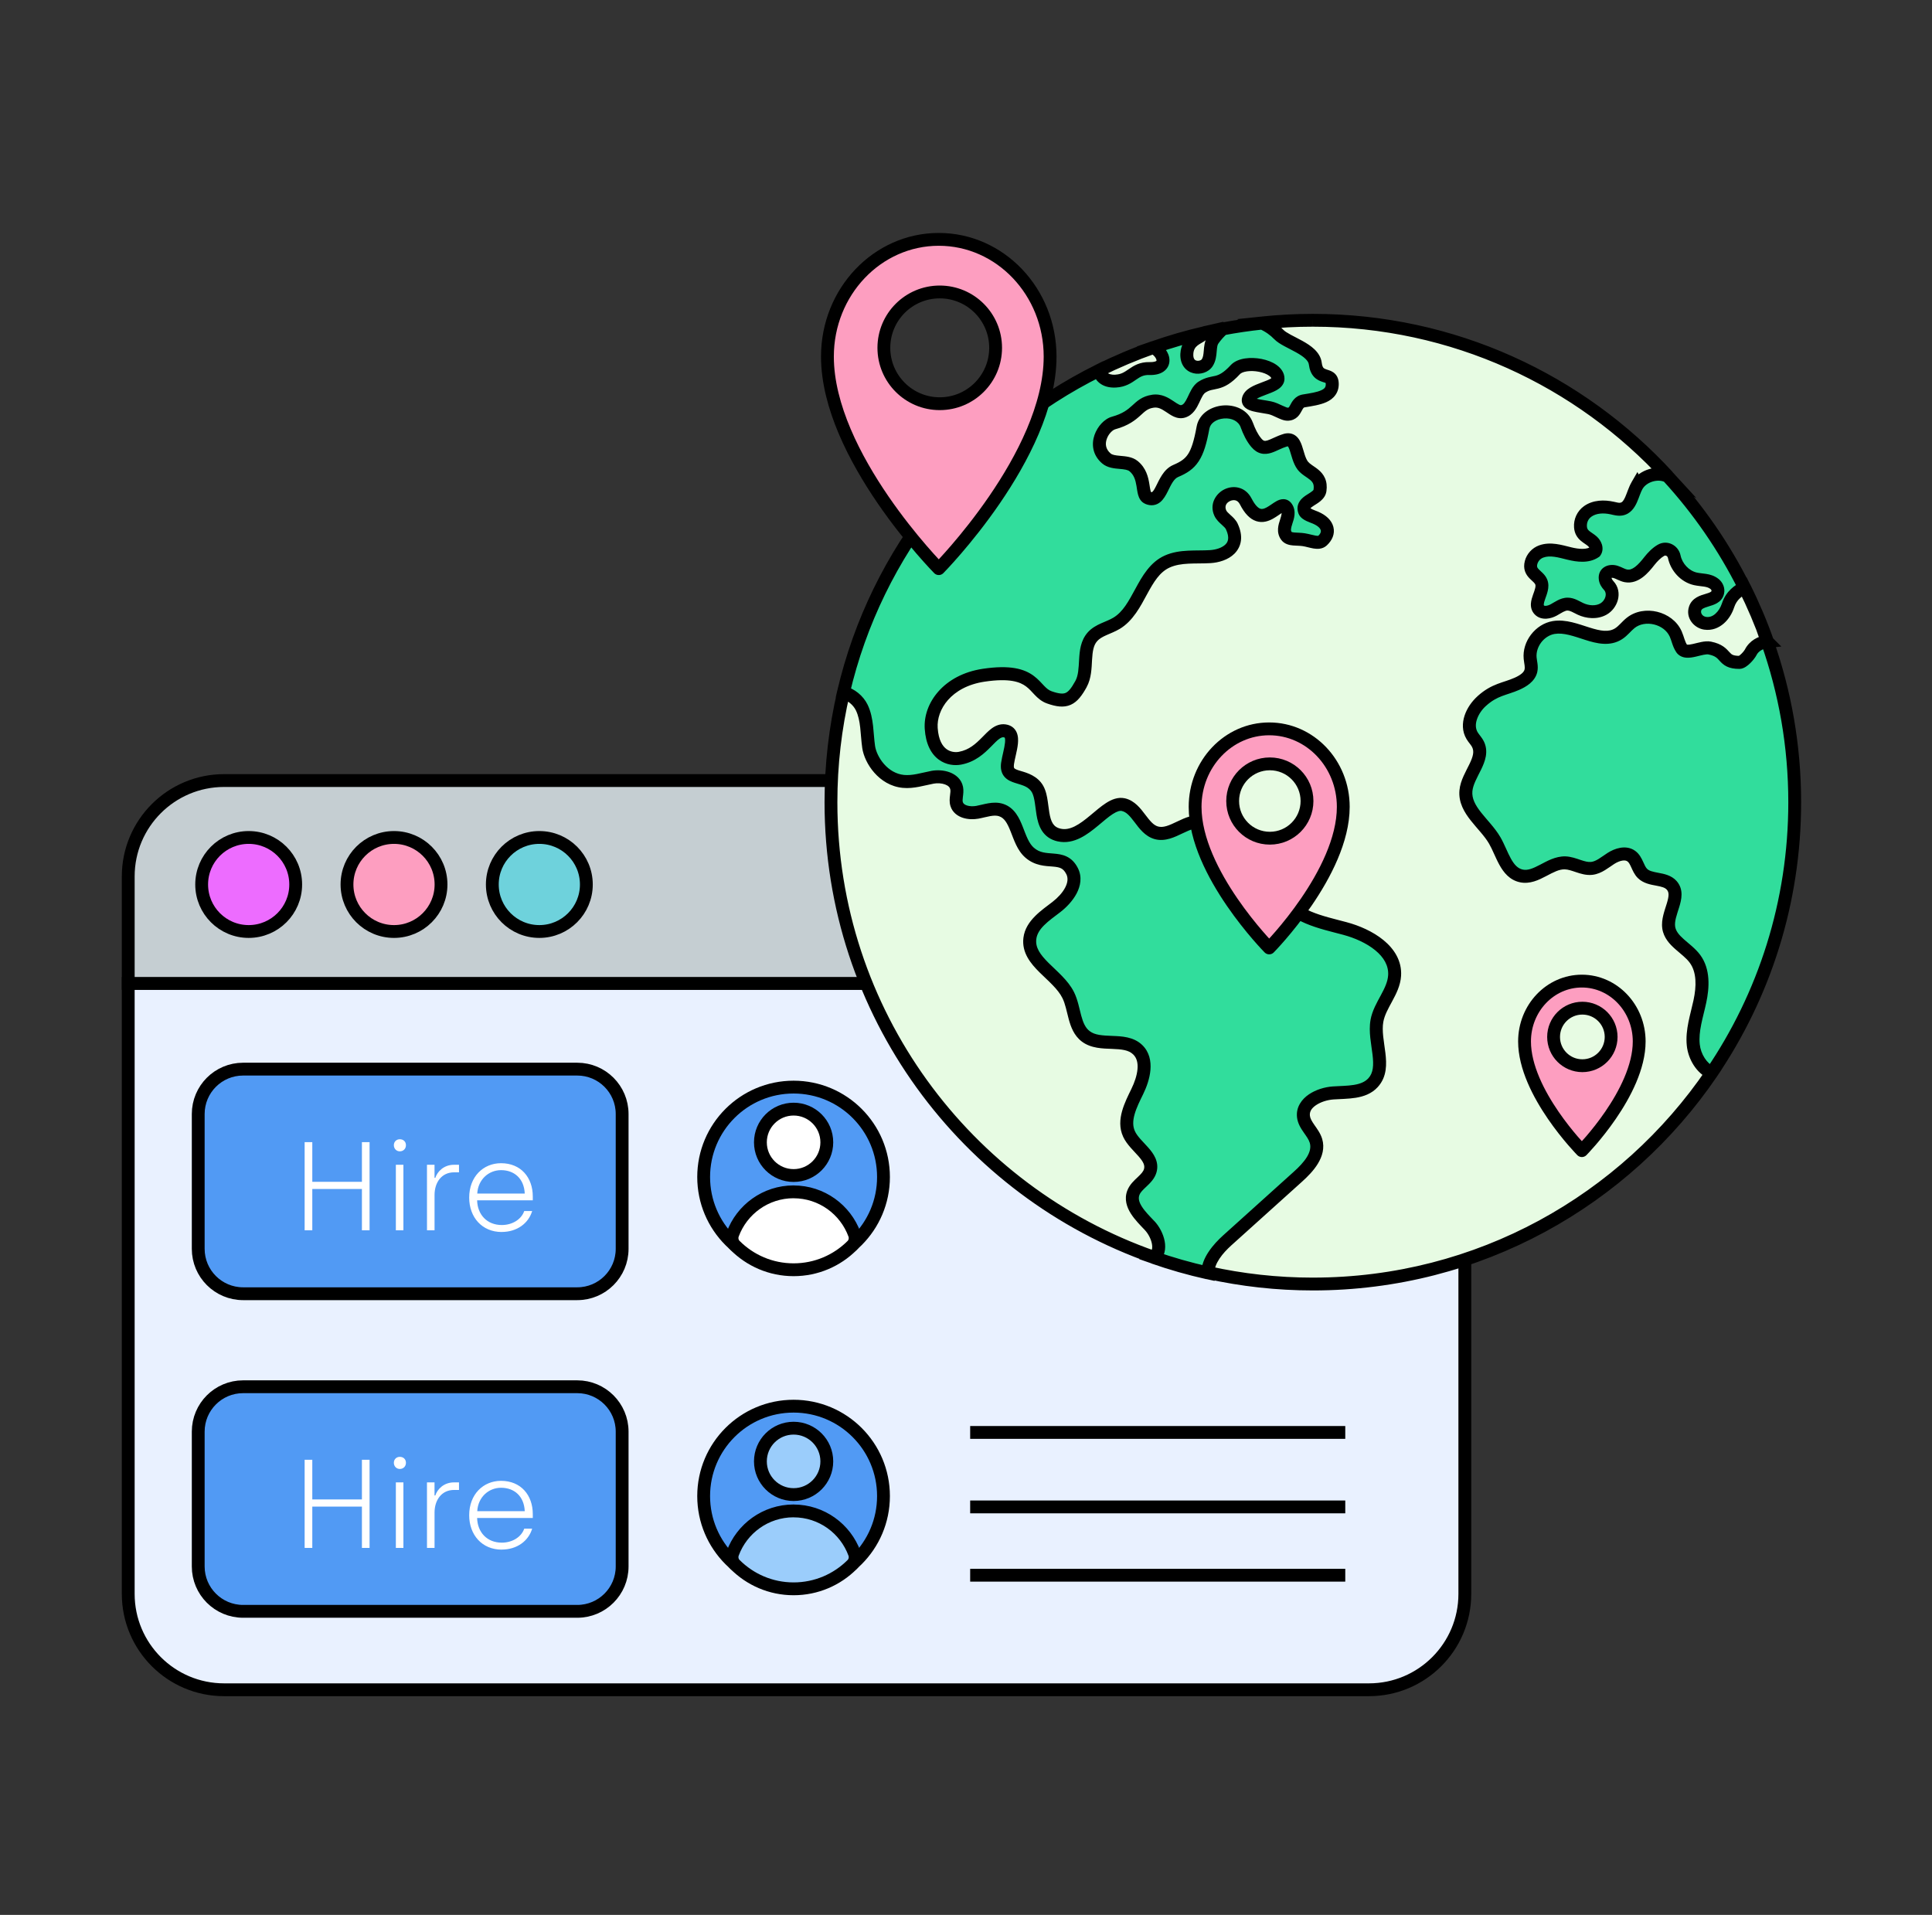
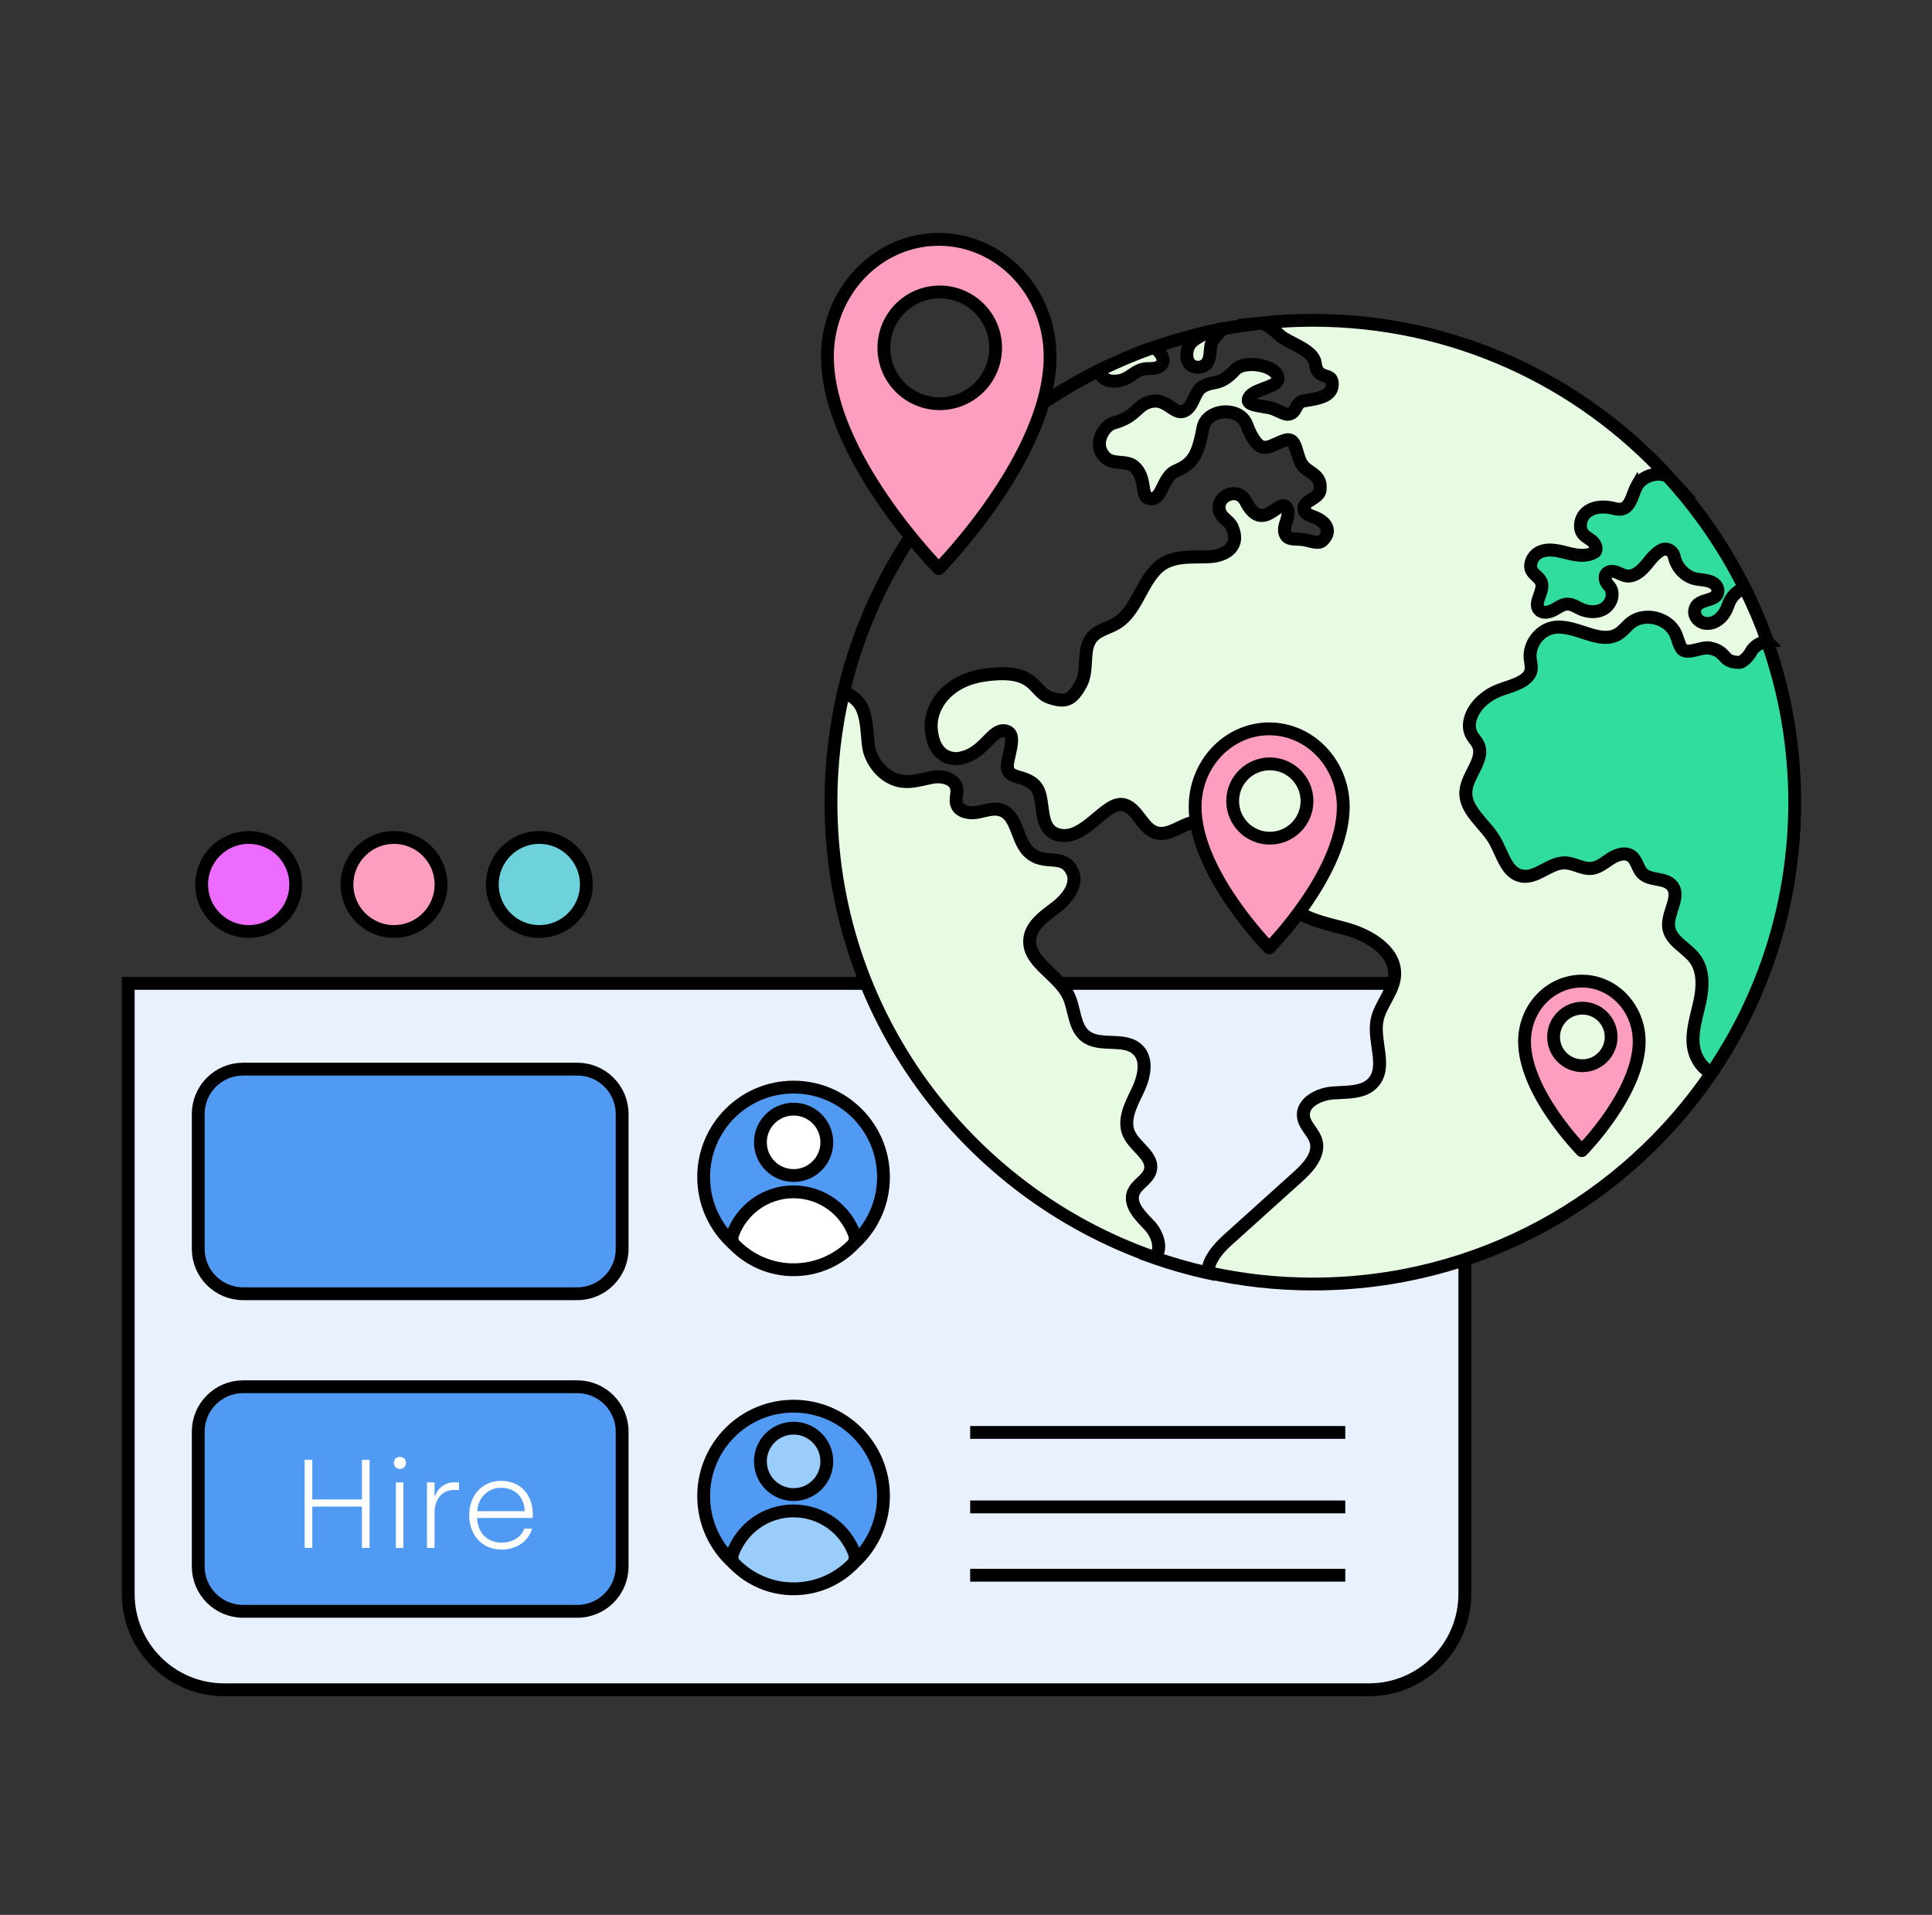
<svg xmlns="http://www.w3.org/2000/svg" fill="none" height="112" viewBox="0 0 113 112" width="113">
  <rect x="0" y="0" width="113" height="112" fill="#333333" stroke="none" />
  <path d="m7.5 57.516v35.708c0 3.096 2.51 5.608 5.608 5.608h66.96c3.096 0 5.608-2.51 5.608-5.608v-35.708z" fill="#e9f1ff" stroke="#000" stroke-miterlimit="10" stroke-width=".75" />
-   <path d="m85.676 51.261c0-3.096-2.51-5.608-5.608-5.608h-66.96c-3.096 0-5.608 2.51-5.608 5.608v6.255h78.173v-6.255z" fill="#c5ced2" stroke="#000" stroke-miterlimit="10" stroke-width=".75" />
  <path d="m14.545 54.482c1.519 0 2.75-1.231 2.75-2.75 0-1.519-1.231-2.75-2.75-2.75-1.519 0-2.75 1.231-2.75 2.75 0 1.519 1.231 2.75 2.75 2.75z" fill="#ed6cff" stroke="#000" stroke-miterlimit="10" stroke-width=".75" />
  <path d="m23.045 54.482c1.519 0 2.75-1.231 2.75-2.75 0-1.519-1.231-2.75-2.75-2.75-1.519 0-2.75 1.231-2.75 2.75 0 1.519 1.231 2.75 2.75 2.75z" fill="#fd9ec0" stroke="#000" stroke-miterlimit="10" stroke-width=".75" />
  <path d="m31.545 54.482c1.519 0 2.75-1.231 2.75-2.75 0-1.519-1.231-2.75-2.75-2.75-1.519 0-2.75 1.231-2.75 2.75 0 1.519 1.231 2.75 2.75 2.75z" fill="#6ed2dc" stroke="#000" stroke-miterlimit="10" stroke-width=".75" />
  <path d="m33.763 81.109h-19.544c-1.45 0-2.625 1.175-2.625 2.625v7.886c0 1.45 1.175 2.625 2.625 2.625h19.544c1.45 0 2.625-1.175 2.625-2.625v-7.886c0-1.45-1.175-2.625-2.625-2.625z" fill="#519af4" stroke="#000" stroke-miterlimit="10" stroke-width=".75" />
  <path d="m17.818 90.536h.448v-2.418h2.902v2.418h.448v-5.157h-.448v2.321h-2.902v-2.321h-.448zm5.565-4.619c.214 0 .36-.155.36-.361 0-.205-.146-.347-.36-.347-.198 0-.347.146-.347.347 0 .201.146.361.347.361zm-.23 4.619h.442v-3.833h-.442zm1.821 0h.442v-2.064c0-.73.406-1.327 1.142-1.327h.288v-.442h-.295c-.59 0-.973.399-1.091.766h-.045v-.766h-.442zm4.369.097c.899 0 1.57-.509 1.782-1.223h-.464c-.169.493-.701.818-1.311.818-.87 0-1.422-.611-1.444-1.444h3.256v-.228c0-1.106-.694-1.944-1.857-1.944-1.039 0-1.863.789-1.863 2.012 0 1.149.75 2.012 1.902 2.012zm-1.429-2.246c.045-.825.671-1.37 1.392-1.37.773 0 1.347.493 1.386 1.37z" fill="#fff" />
  <path d="m33.763 62.532h-19.544c-1.45 0-2.625 1.175-2.625 2.625v7.886c0 1.45 1.175 2.625 2.625 2.625h19.544c1.45 0 2.625-1.175 2.625-2.625v-7.886c0-1.45-1.175-2.625-2.625-2.625z" fill="#519af4" stroke="#000" stroke-miterlimit="10" stroke-width=".75" />
-   <path d="m17.818 71.959h.448v-2.418h2.902v2.418h.448v-5.157h-.448v2.321h-2.902v-2.321h-.448zm5.565-4.619c.214 0 .36-.155.36-.36s-.146-.347-.36-.347c-.198 0-.347.146-.347.347s.146.36.347.36zm-.23 4.619h.442v-3.833h-.442zm1.821 0h.442v-2.064c0-.73.406-1.327 1.142-1.327h.288v-.442h-.295c-.59 0-.973.399-1.091.766h-.045v-.766h-.442zm4.369.097c.899 0 1.57-.509 1.782-1.224h-.464c-.169.493-.701.818-1.311.818-.87 0-1.422-.611-1.444-1.444h3.256v-.228c0-1.106-.694-1.944-1.857-1.944-1.039 0-1.863.789-1.863 2.012 0 1.149.75 2.012 1.902 2.012zm-1.429-2.246c.045-.825.671-1.37 1.392-1.37.773 0 1.347.493 1.386 1.37z" fill="#fff" />
  <g stroke="#000" stroke-width=".75">
    <path d="m46.415 74.101c2.904 0 5.259-2.354 5.259-5.259s-2.354-5.259-5.259-5.259-5.259 2.354-5.259 5.259 2.354 5.259 5.259 5.259z" fill="#519af4" stroke-miterlimit="10" />
    <path d="m46.416 69.708c-1.638 0-3.033 1.039-3.564 2.492-.081.223-.027.478.142.647h.002c.876.876 2.084 1.419 3.42 1.419s2.544-.541 3.42-1.415h.002c.169-.171.223-.426.142-.649-.532-1.453-1.926-2.492-3.564-2.492z" fill="#fff" stroke-linecap="round" stroke-linejoin="round" />
    <path d="m46.417 68.755c1.073 0 1.942-.87 1.942-1.942 0-1.073-.87-1.942-1.942-1.942-1.073 0-1.942.87-1.942 1.942 0 1.073.87 1.942 1.942 1.942z" fill="#fff" stroke-linecap="round" stroke-linejoin="round" />
    <path d="m46.415 92.763c2.904 0 5.259-2.354 5.259-5.259s-2.354-5.259-5.259-5.259-5.259 2.354-5.259 5.259 2.354 5.259 5.259 5.259z" fill="#519af4" stroke-miterlimit="10" />
    <path d="m46.416 88.37c-1.638 0-3.033 1.039-3.564 2.492-.081.223-.027.478.142.647h.002c.876.876 2.084 1.419 3.42 1.419s2.544-.541 3.42-1.415h.002c.169-.171.223-.426.142-.649-.532-1.453-1.926-2.492-3.564-2.492z" fill="#9bcdfb" stroke-linecap="round" stroke-linejoin="round" />
    <path d="m46.417 87.416c1.073 0 1.942-.87 1.942-1.942 0-1.073-.87-1.942-1.942-1.942-1.073 0-1.942.87-1.942 1.942 0 1.073.87 1.942 1.942 1.942z" fill="#9bcdfb" stroke-linecap="round" stroke-linejoin="round" />
    <path d="m56.744 83.781h21.939" stroke-miterlimit="10" />
    <path d="m56.744 88.137h21.939" stroke-miterlimit="10" />
    <path d="m56.744 92.132h21.939" stroke-miterlimit="10" />
  </g>
  <path d="m69.422 20.695c-.045.937.921.935 1.191.524.27-.411.092-.977.337-1.328.19-.273.387-.488.589-.658-.361.068-.721.141-1.078.223-.051.053-.107.104-.173.154-.153.113-.83.34-.864 1.084z" fill="#e7fbe3" />
  <path d="m67.241 71.679c-.521-.55-1.215-1.212-.946-1.92.196-.513.846-.765.989-1.296.223-.828-.884-1.361-1.244-2.14-.367-.793.099-1.698.483-2.483.384-.786.652-1.84.023-2.445-.769-.741-2.189-.134-3.04-.783-.706-.539-.629-1.616-1.022-2.411-.611-1.233-2.411-1.945-2.244-3.311.101-.822.899-1.337 1.555-1.843.655-.504 1.286-1.352.917-2.093-.537-1.08-1.577-.291-2.486-1.081-.775-.673-.688-2.17-1.664-2.492-.452-.149-.934.045-1.4.13-.468.084-1.067-.029-1.206-.483-.09-.297.062-.62.003-.926-.11-.568-.854-.745-1.42-.638-.568.108-1.123.297-1.698.241-1.176-.115-1.918-1.242-2.031-2.018-.114-.775-.063-1.598-.404-2.304-.203-.422-.628-.766-1.069-.873-.48 2.063-.735 4.212-.735 6.419 0 12.305 7.886 22.767 18.877 26.611.553-.36.253-1.345-.238-1.863z" fill="#e7fbe3" />
  <path d="m65.268 22.291c.903-.05 1.042-.754 1.966-.733 1.152.027.887-.908.23-1.232-1.095.384-2.158.833-3.186 1.343.077.301.31.661.988.623z" fill="#e7fbe3" />
-   <path d="m71.796 72.54c1.372-1.235 2.742-2.471 4.114-3.706.616-.556 1.293-1.304 1.057-2.099-.154-.518-.673-.891-.732-1.429-.09-.822.912-1.315 1.738-1.373.825-.059 1.78.009 2.335-.602.836-.918.003-2.393.224-3.614.172-.938.976-1.695 1.034-2.647.092-1.448-1.506-2.381-2.908-2.754-1.402-.373-3.046-.687-3.733-1.964-.355-.662-.483-1.598-1.203-1.819-.456-.14-.962.099-1.42-.035-1.01-.297-.932-2.027-1.927-2.369-.911-.312-1.823.849-2.749.587-.828-.233-1.081-1.453-1.92-1.644-1.048-.239-2.251 2.111-3.76 1.775-1.333-.298-.745-2.085-1.361-2.835-.629-.766-1.801-.34-1.659-1.346.102-.727.563-1.808-.164-1.912-.793-.113-1.182 1.331-2.614 1.601-.584.11-1.579-.139-1.686-1.744-.084-1.275.935-2.793 3.075-3.111 3.063-.455 2.855.95 3.837 1.296.983.346 1.346.136 1.849-.778.465-.846.03-2.049.673-2.771.358-.401.936-.504 1.397-.78 1.363-.812 1.525-2.963 2.972-3.617.774-.349 1.668-.236 2.516-.288.842-.051 1.819-.551 1.268-1.751-.148-.322-.541-.482-.684-.806-.402-.908 1.003-1.632 1.491-.674.997 1.95 1.966-.245 2.382.361.352.515-.383 1.128 0 1.659.176.245.619.158 1.021.223.443.072.849.273 1.09.051.459-.423.384-.997-.402-1.337-.187-.08-.578-.193-.649-.382-.233-.628.828-.672.903-1.22.128-.921-.673-1.004-1.007-1.446-.437-.578-.309-1.701-1.034-1.482-.726.22-1.183.727-1.676.151-.258-.303-.426-.672-.565-1.044-.425-1.149-2.361-.935-2.56.149-.313 1.715-.659 2.141-1.595 2.537-.836.354-.792 1.921-1.631 1.573-.426-.176-.071-1.233-.837-1.857-.414-.336-1.182-.101-1.587-.447-.879-.751-.163-1.915.414-2.073 1.435-.393 1.358-1.138 2.307-1.275.809-.117 1.229.756 1.772.592.595-.179.617-1.11 1.093-1.415.678-.435 1.007 0 1.951-1.022.547-.592 2.513-.259 2.497.547-.011.522-1.644.584-1.738 1.203-.05.334.631.355 1.254.48.385.077.804.392 1.066.376.553-.03.393-.691.932-.78.852-.14 1.704-.248 1.658-1.038-.039-.668-.861-.127-.991-1.146-.108-.852-1.673-1.215-2.135-1.7-.23-.241-.569-.498-.97-.67-.772.081-1.536.194-2.29.336-.2.17-.398.387-.589.658-.245.351-.068.917-.337 1.328-.27.411-1.236.411-1.191-.524.036-.744.712-.971.864-1.084.066-.05.123-.101.173-.154-1.021.235-2.021.525-2.995.867.656.324.921 1.259-.23 1.232-.924-.021-1.065.684-1.966.733-.678.038-.911-.322-.988-.623-7.437 3.691-13.014 10.566-14.941 18.844.44.107.866.452 1.069.873.34.706.289 1.528.404 2.304.114.775.855 1.903 2.031 2.018.575.056 1.131-.134 1.698-.241.568-.108 1.31.071 1.42.638.059.306-.093.629-.003.926.139.455.739.566 1.206.483.468-.084.95-.279 1.4-.13.976.322.888 1.819 1.664 2.492.909.79 1.948.002 2.486 1.081.369.741-.261 1.587-.917 2.093-.655.504-1.454 1.021-1.555 1.843-.167 1.366 1.632 2.078 2.244 3.311.395.795.318 1.872 1.022 2.411.849.649 2.269.041 3.04.783.629.607.361 1.661-.023 2.445-.384.786-.851 1.689-.483 2.483.36.778 1.467 1.312 1.244 2.14-.143.532-.793.783-.989 1.296-.27.708.423 1.372.946 1.92.492.518.792 1.503.238 1.863 1.033.361 2.093.664 3.179.905-.026-.687.577-1.399 1.138-1.906z" fill="#31dd9c" />
  <path d="m103.368 37.532c-.403.044-.792.267-.974.631-.086.172-.449.587-.661.587-1.058 0-.667-.623-1.73-.837-.507-.101-1.363.449-1.652.018-.17-.255-.22-.568-.345-.846-.425-.955-1.825-1.293-2.638-.638-.242.194-.431.455-.691.623-1.101.711-2.514-.577-3.808-.358-.818.139-1.453.97-1.375 1.795.023.242.099.489.047.727-.086.381-.467.613-.824.771-.699.31-1.292.319-2.052 1.006-.568.512-.959 1.369-.568 2.025.102.173.252.318.342.497.438.864-.614 1.762-.702 2.727-.104 1.141 1.104 1.909 1.68 2.898.453.778.677 1.893 1.558 2.082.885.19 1.652-.787 2.557-.763.536.014 1.031.383 1.564.322.423-.048.762-.352 1.12-.581.358-.229.846-.384 1.191-.136.33.238.364.727.653 1.013.446.443 1.296.227 1.712.699.566.643-.304 1.62-.176 2.468.12.802 1.054 1.175 1.536 1.828.512.694.467 1.65.286 2.494-.181.845-.476 1.689-.385 2.548.071.674.483 1.367 1.076 1.626 3.069-4.513 4.862-9.96 4.862-15.828 0-3.296-.567-6.458-1.606-9.399z" fill="#31dd9c" />
  <path d="m95.75 28.405c-.291.5-.349 1.278-.918 1.381-.178.032-.358-.022-.536-.062-.485-.108-1.028-.093-1.432.196-.294.211-.449.553-.423.912.036.495.431.598.7.84.17.154.288.42.157.61-.429.292-1.003.223-1.507.101-.544-.133-1.111-.315-1.647-.119-.289.105-.515.351-.592.649-.166.632.444.739.598 1.143.203.533-.509 1.221-.11 1.631.208.214.571.14.833-.002.262-.141.516-.343.816-.343.268 0 .503.164.747.277.423.197.943.241 1.351.012.468-.265.706-.949.307-1.375-.102-.11-.185-.239-.205-.389-.057-.411.33-.494.605-.409.206.063.392.191.604.232.563.105 1.024-.419 1.376-.87.184-.233.417-.476.674-.623.315-.181.703.013.777.369.127.616.619 1.162 1.239 1.301.376.084.781.036 1.112.295.152.119.237.313.193.5-.131.566-1.117.328-1.322.938-.134.401.169.804.587.864.642.093 1.146-.459 1.334-1.039.202-.617.627-.869.954-1.062-1.185-2.374-2.696-4.556-4.472-6.491-.589-.3-1.465-.036-1.798.536z" fill="#31dd9c" />
  <path d="m102.021 34.359c-.325.193-.751.446-.953 1.062-.19.58-.693 1.132-1.334 1.039-.419-.06-.721-.464-.587-.864.205-.61 1.191-.372 1.322-.938.043-.188-.041-.381-.193-.5-.33-.259-.736-.209-1.113-.295-.619-.14-1.113-.685-1.239-1.301-.074-.357-.462-.55-.777-.369-.258.148-.491.39-.675.623-.354.452-.813.977-1.376.87-.212-.041-.398-.169-.604-.232-.276-.084-.662 0-.605.41.021.147.104.279.205.388.399.426.161 1.11-.307 1.375-.407.23-.926.187-1.351-.012-.242-.113-.479-.277-.747-.277-.298 0-.553.2-.816.343-.262.141-.625.217-.833.002-.398-.41.313-1.098.11-1.631-.154-.402-.763-.509-.598-1.143.078-.298.303-.543.592-.649.536-.196 1.104-.014 1.647.119.504.123 1.078.191 1.507-.101.131-.188.014-.456-.157-.61-.271-.242-.665-.345-.7-.84-.026-.36.13-.703.423-.912.404-.288.947-.304 1.432-.196.176.039.357.095.536.062.569-.102.628-.881.918-1.381.333-.572 1.209-.836 1.798-.536-5.151-5.609-12.544-9.125-20.759-9.125-1 0-1.988.053-2.962.155.401.172.739.429.97.67.462.485 2.027.848 2.135 1.7.13 1.019.952.477.991 1.146.047.79-.805.899-1.658 1.037-.539.089-.379.75-.932.78-.262.013-.681-.3-1.066-.377-.623-.125-1.306-.146-1.254-.48.093-.62 1.726-.681 1.738-1.203.017-.805-1.948-1.138-2.497-.546-.946 1.022-1.274.587-1.951 1.022-.476.306-.498 1.236-1.093 1.415-.543.164-.964-.709-1.772-.592-.95.137-.872.882-2.307 1.275-.578.158-1.293 1.322-.414 2.073.405.346 1.173.111 1.587.447.766.623.411 1.68.837 1.857.839.348.795-1.22 1.631-1.573.935-.398 1.281-.822 1.595-2.537.199-1.084 2.134-1.298 2.56-.149.139.372.306.742.565 1.043.492.577.95.069 1.676-.15.726-.22.599.903 1.034 1.482.333.441 1.134.524 1.007 1.446-.075.548-1.138.592-.903 1.22.071.19.462.303.649.383.787.34.863.914.402 1.337-.241.221-.647.021-1.09-.051-.402-.065-.845.021-1.021-.223-.383-.531.352-1.143 0-1.659-.416-.607-1.385 1.587-2.382-.361-.489-.958-1.893-.233-1.491.675.143.324.536.483.683.806.551 1.198-.426 1.698-1.268 1.751-.848.053-1.742-.062-2.516.288-1.446.652-1.61 2.804-2.972 3.617-.462.276-1.039.38-1.397.78-.644.72-.208 1.924-.673 2.771-.503.912-.866 1.125-1.849.778s-.774-1.751-3.837-1.296c-2.138.318-3.159 1.835-3.075 3.111.107 1.605 1.102 1.853 1.687 1.744 1.432-.27 1.82-1.714 2.614-1.601.727.104.268 1.185.164 1.912-.141 1.006 1.03.58 1.659 1.346.616.75.029 2.537 1.361 2.835 1.507.337 2.71-2.015 3.76-1.775.839.193 1.092 1.411 1.92 1.644.926.26 1.84-.9 2.749-.587.995.342.917 2.072 1.927 2.369.458.134.964-.105 1.42.035.718.221.846 1.156 1.203 1.819.687 1.278 2.331 1.59 3.733 1.963 1.402.373 2.998 1.307 2.908 2.754-.06.952-.864 1.709-1.034 2.647-.223 1.221.611 2.695-.224 3.614-.557.611-1.512.543-2.335.602-.825.059-1.828.551-1.738 1.373.059.536.578.911.732 1.429.236.795-.441 1.545-1.057 2.099-1.372 1.235-2.742 2.471-4.114 3.705-.562.506-1.164 1.22-1.138 1.906 1.974.438 4.025.67 6.131.67 9.698 0 18.254-4.9 23.325-12.357-.593-.261-1.006-.952-1.076-1.626-.09-.858.205-1.703.385-2.548s.226-1.799-.286-2.493c-.482-.653-1.415-1.025-1.536-1.828-.128-.848.742-1.823.176-2.468-.416-.471-1.266-.256-1.712-.699-.288-.286-.324-.775-.653-1.013-.345-.248-.833-.093-1.191.136-.358.229-.697.533-1.12.581-.533.06-1.028-.307-1.564-.322-.905-.022-1.671.953-2.557.763-.881-.188-1.105-1.304-1.558-2.082-.577-.989-1.783-1.759-1.68-2.898.087-.965 1.14-1.863.702-2.727-.09-.179-.239-.324-.342-.497-.392-.656 0-1.513.568-2.025.76-.685 1.352-.696 2.052-1.006.357-.158.738-.39.824-.771.053-.238-.023-.483-.047-.727-.078-.825.559-1.655 1.375-1.795 1.292-.22 2.706 1.069 3.808.358.261-.169.449-.428.691-.623.813-.655 2.213-.316 2.638.638.123.279.175.593.345.846.288.431 1.143-.119 1.652-.018 1.063.212.671.837 1.73.837.212 0 .575-.417.661-.587.184-.366.571-.589.974-.631-.385-1.09-.836-2.149-1.347-3.173z" fill="#e7fbe3" />
  <path d="m69.422 20.695-.265-.265c-.066.066-.105.154-.109.247zm1.528-.804.307.215.001-.001zm.589-.658.242.287c.13-.11.17-.294.097-.448-.073-.154-.24-.239-.408-.208zm-1.078.223-.083-.366c-.071.016-.135.052-.186.104zm-.173.154.222.302.003-.002zm-.864 1.084.265.265c.066-.066.105-.154.11-.248zm-2.183 50.985-.272.258.368.388.24-.478zm-.946-1.92-.35-.134v0zm.989-1.296.362.097zm-1.244-2.14.34-.157-0-0zm.483-2.483.337.165 0-0zm.023-2.445-.26.27 0.0 0zm-3.04-.783-.228.298h0zm-1.022-2.411.336-.166-0-0zm-2.244-3.311-.372-.046v0zm1.555-1.843-.229-.297-0.0 0zm.917-2.093-.336.167v0zm-2.486-1.081.246-.283-0-0zm-1.664-2.492.117-.356zm-1.4.13.067.369 0-0zm-1.206-.483-.359.109v0zm.003-.926.368-.071-0-.001zm-1.42-.638-.07-.368-.001 0zm-1.698.241-.036.373h0zm-2.031-2.018.371-.054-0-.001zm-.404-2.304.338-.163zm-1.069-.873.088-.364-.368-.089-.086.368zm18.142 33.029-.124.354.174.061.154-.101zm-.238-1.863.272-.258-.368-.388-.24.478zm-1.975-49.385-.021-.374c-.093.005-.18.044-.245.11zm1.966-.733.009-.375h-0zm.23-1.232.166-.336c-.09-.044-.195-.051-.29-.018zm-3.186 1.343-.167-.336c-.158.079-.24.257-.197.429zm.988.623.021.374c.092-.005.18-.044.245-.11zm6.53 50.247-.251-.279-.007.006-.007.007zm4.114-3.706.251.279 0-0zm1.057-2.099-.359.107 0.0 0zm-.732-1.429.373-.041v-0zm4.073-1.976-.277-.252-0.0 0zm.224-3.614-.369-.068-0.0.001zm1.034-2.647-.374-.024-0.0.001zm-6.64-4.717-.331.177 0.0 0zm-1.203-1.819.11-.358-0-0zm-1.42-.035-.106.36 0.0 0zm-1.927-2.369.122-.355-0-0zm-2.749.587.102-.361-0-0zm-1.92-1.644-.084.366h0zm-3.76 1.775-.082.366 0.0 0zm-1.361-2.835-.29.238zm-1.659-1.346-.371-.052zm-.164-1.912.053-.371h-0zm-2.614 1.601.069.369zm-1.686-1.744-.374.025v0zm3.075-3.111-.055-.371zm3.837 1.296-.125.354h0zm1.849-.778.329.181v-0zm.673-2.771-.28-.25-0.0.001zm1.397-.78-.192-.322-.001 0zm2.972-3.617-.154-.342h-0zm2.516-.288.023.374h0zm1.268-1.751-.341.156 0.0 0zm-.684-.806.343-.151-0-0zm1.491-.674-.334.17 0.0.001zm2.382.361.309-.212-0-0zm0 1.659.305-.219-0-0zm1.021.223.06-.37-.001-0zm1.09.051.254.276 0-0zm-.402-1.337.149-.344-.002-.001zm-.649-.382-.351.131 0.0 0zm.903-1.22-.371-.051-0.0.001zm-1.007-1.446-.299.226 0.0.001zm-2.71-1.331-.286.243 0.0.001zm-.565-1.044-.352.13 0.0.001zm-2.56.149-.369-.068-0.0 0zm-1.595 2.537.146.345v-0zm-1.631 1.573.144-.346-0-0zm-.837-1.857.237-.291-0-0zm-1.587-.447.244-.285h-0zm.414-2.073-.099-.362h-0zm2.307-1.275.054.371 0-0zm1.772.592-.108-.359-0.0 0zm1.093-1.415-.203-.316h-0zm1.951-1.022-.276-.254zm2.497.547-.375-.008v0zm-1.738 1.203-.371-.056-0.0.001zm1.254.48-.074.368.001 0zm1.066.376-.02-.374h-.001zm.932-.78-.061-.37-0.0 0zm1.658-1.038-.374.022v0zm-.991-1.146.372-.047zm-2.135-1.7.271-.259-0-.001zm-.97-.67.148-.345-.09-.038-.097.01zm-2.29.336-.069-.368-.098.018-.076.065zm-.589.658-.306-.216-.001.001zm-1.528.804-.374-.018v0zm.864-1.084.224.301.001-.001zm.173-.154.273.257.849-.9-1.206.277zm-2.995.867-.124-.354-.842.295.8.395zm-.23 1.232.009-.375h-0zm-1.966.733-.021-.374h-0zm-.988-.623.363-.093-.115-.449-.415.206zm-14.941 18.844-.365-.085-.084.362.361.088zm1.069.873.338-.163v-0zm2.435 4.321-.036.373h0zm1.698-.241.069.368.001-0zm1.42.638.368-.071-0-.001zm-.003.926-.359.109zm1.206.483.066.369.001-0zm1.4-.13-.118.356 0.0 0zm1.664 2.492.246-.283-0-0zm2.486 1.081-.336.167zm-.917 2.093.229.297 0-0zm-1.555 1.843-.372-.046-0.0 0zm2.244 3.311-.336.167 0.0 0zm1.022 2.411-.228.298 0.0 0zm3.04.783.26-.27-0-0zm-.023 2.445-.337-.165-0.0 0zm-.483 2.483.34-.157-0-0zm1.244 2.14.362.098zm-.989 1.296-.35-.134-0.0 0zm.946 1.92.272-.258-0-0zm.238 1.863-.204-.315-.641.416.721.252zm3.179.905-.081.366.474.105-.018-.485zm1.138-1.906.251.278.007-.006.007-.007zm31.579-35.016.041.373.78-.084-.556-.554zm-.974.631-.335-.168zm-2.391-.25.074-.368-.001-0zm-1.652.018-.312.208 0.0.001zm-.345-.846-.343.152.001.001zm-2.638-.638.234.293.001-.001zm-.691.623.203.315 0-0zm-3.808-.358-.062-.37h-0zm-1.375 1.795.373-.035v-.001zm.047.727.366.082 0-.001zm-.824.771-.152-.343-0.0 0zm-2.052 1.006.251.278 0-0zm-.568 2.025.323-.191-.001-.001zm.342.497-.335.169 0.0.001zm-.702 2.727.373.034v-0zm1.68 2.898.324-.189-0-0zm1.558 2.082-.079.367 0.0 0zm2.557-.763-.01.375h.001zm1.564.322.042.373 0-0zm2.311-.717.219-.304-0-0zm.653 1.013.264-.266-.001-.001zm1.712.699.281-.248-0-0zm-.176 2.468.371-.056-0-0zm1.536 1.828-.302.223h0zm.286 2.494-.367-.079-0.0 0zm-.385 2.548.373-.039v-0zm1.076 1.626-.15.344.286.124.175-.257zm3.256-25.227.265-.266-1.168-1.165.549 1.555zm-7.617-9.126.336-.168-.31-.622-.349.601zm-.918 1.381.066.369.001-0zm-.536-.062-.082.366.001 0zm-1.432.196-.218-.305-0.0 0zm-.423.912-.374.027v.001zm.7.84.251-.278-.001-0zm.157.61.211.31.058-.039.04-.058zm-1.507.101-.089.364.001 0zm-1.647-.119.129.352 0-0zm-.592.649.363.095 0-.001zm.598 1.143-.35.133v0zm-.11 1.631.269-.261-0-0zm2.396-.068.159-.34-.001-0zm1.351.012.183.327.001-.001zm.307-1.375-.274.256.001.001zm-.205-.389.372-.049-0-.003zm.605-.409.11-.358-0-0zm.604.232-.07.368.002 0zm1.376-.87-.295-.232-.001.001zm.674-.623.186.325 0-0zm.777.369.367-.075-0-.001zm1.239 1.301.082-.366h-0zm1.112.295.231-.295v-0zm.193.5-.365-.085v.001zm-1.322.938-.355-.119-0.0 0zm.587.864.054-.371-.001-0zm1.334-1.039-.356-.117v.001zm.954-1.062.19.323.301-.178-.156-.313zm-4.472-6.491.276-.254-.046-.05-.06-.031zm-1.798.536-.335.168.31.621.349-.6zm6.269 5.952.191.323.023-.013.02-.016zm-.953 1.062-.357-.117v0zm-1.334 1.039.054-.371-.001-0zm-.587-.864-.355-.119-0.0 0zm1.322-.938-.366-.085v0zm-.193-.5-.232.295.001.001zm-1.113-.295.083-.366-.001-0zm-1.239-1.301.367-.075-0-.001zm-.777-.369.186.325 0-0zm-.675.623-.295-.232-.001.001zm-1.376.87-.071.368.001 0zm-.604-.232.11-.358-0-0zm-.605.41-.371.052 0.0.001zm.205.388-.276.254.003.003zm-.307 1.375-.185-.326-0.0 0zm-1.351-.012.159-.34-.001-0zm-1.563.066.178.33.001-0zm-.833.002.27-.26-.001-.001zm.11-1.631.35-.134-0-0zm-.598-1.143-.363-.095-0.0 0zm.592-.649.128.352 0-0zm1.647.119.089-.364-0-0zm1.507-.101.211.31.057-.039.04-.057zm-.157-.61.251-.278-.001-.001zm-.7-.84.374-.026-0-.001zm.423-.912-.218-.305zm1.432-.196-.082.366.001 0zm.536.062-.066-.369-.002 0zm.918-1.381-.324-.189zm1.798-.536-.17.334 1.852.942-1.405-1.53zm-23.721-8.97-.039-.373-1.432.15 1.323.567zm.97.67.271-.259-0-0zm2.135 1.7.372-.047v-0zm.991 1.146-.374.022v0zm-1.658 1.037-.06-.37-.001 0zm-.932.78.019.374.001-0zm-1.066-.377-.074.368.001 0zm-1.254-.48.371.057 0-.001zm1.738-1.203.375.009v-.001zm-2.497-.546-.275-.255-0.0 0zm-1.951 1.022-.203-.316h-0zm-1.093 1.415-.108-.359h-0zm-1.772-.592.053.371h0zm-2.307 1.275.099.362h0zm-.414 2.073.244-.285-0-0zm1.587.447.237-.291-0-0zm.837 1.857.144-.346-0-0zm1.631-1.573.146.345.001-0zm1.595-2.537-.369-.068-0.0 0zm2.56-.149-.352.13 0.0.001zm.565 1.043.285-.243-.001-.001zm2.71 1.331-.3.226 0.0 0zm1.007 1.446.371.051zm-.903 1.22.351-.131-0-0zm.649.383.149-.344-.001-.001zm.402 1.337-.254-.276v0zm-1.09-.051.06-.37-.001-0zm-1.021-.223-.304.219 0.0.001zm0-1.659.31-.211-0-.001zm-2.382-.361-.334.171 0.0 0zm-1.491.675.343-.152-0-0zm.683.806-.341.156 0.0.001zm-1.268 1.751.023.374h0zm-2.516.288.154.342zm-2.972 3.617.192.322h0zm-1.397.78.279.25v-0zm-.673 2.771.328.181 0-0zm-5.686-.518-.055-.371zm-3.075 3.111-.374.025v0zm1.687 1.744.069.368zm2.614-1.601.053-.371-0-0zm.164 1.912-.371-.053-0.0.001zm1.659 1.346-.29.238zm1.361 2.835.082-.366zm3.76-1.775.084-.365-.001-0zm1.92 1.644-.102.361h0zm2.749-.587-.122.355 0.0 0zm1.927 2.369-.106.36 0.0 0zm1.42.035.11-.358-0-0zm1.203 1.819.33-.177-0-0zm6.64 4.717.374.024v-0zm-1.034 2.647.369.067 0-0zm-.224 3.614.277.253 0-0zm-2.335.602.027.374zm-1.738 1.373.373-.041v-0zm.732 1.429-.359.107 0.0 0zm-1.057 2.099-.251-.279h-0zm-4.114 3.705-.251-.279-0.0 0zm-1.138 1.906-.375.014.011.289.283.063zm29.456-11.687.31.211.254-.373-.413-.181zm-1.076-1.626.373-.039v-0zm.099-5.041-.302.223zm-1.536-1.828.371-.056-0-0zm.176-2.468.282-.247-.001-.001zm-1.712-.699-.265.266 0.0 0zm-.653-1.013.219-.304-0-0zm-2.311.717.042.373h0zm-1.564-.322.011-.375h-.001zm-2.557.763.079-.367-0-0zm-1.558-2.082.324-.189-0-0zm-1.68-2.898-.373-.034v0zm.702-2.727-.335.169 0.0.001zm-.342-.497.323-.191-.001-.001zm.568-2.025-.251-.279-0.0 0zm2.052-1.006.152.343zm.824-.771.366.083 0-.001zm-.047-.727-.373.035 0.0.001zm1.375-1.795-.063-.37-.001 0zm3.808.358.203.315.001-0zm.691-.623-.235-.292-0.0 0zm2.638.638.343-.152-0-0zm.345.846.312-.208-.001-.001zm1.652-.018.073-.368v-0zm2.391.25.335.169v-.001zm.974-.631.039.373.473-.049-.158-.449zm-1.347-3.173.335-.168-.208-.415-.362.29zm-32.981-13.677c-.014.299.051.562.198.769.147.208.354.329.566.381.393.095.878-.04 1.115-.402l-.627-.411c-.012.018-.046.051-.113.074-.065.022-.137.026-.199.011-.058-.014-.101-.042-.13-.085-.03-.043-.069-.131-.061-.3zm1.879.748c.195-.297.219-.638.238-.861.023-.267.04-.382.093-.458l-.615-.43c-.192.275-.209.619-.226.825-.021.251-.043.399-.118.512zm.331-1.319c.173-.248.348-.439.523-.586l-.483-.573c-.229.193-.448.434-.655.73zm.212-1.241c-.365.069-.73.143-1.092.226l.167.731c.352-.08.707-.153 1.064-.22zm-1.278.33c-.041.042-.082.079-.129.115l.45.6c.085-.064.155-.129.217-.192zm-.126.113c.003-.002-.004.003-.04.023-.027.015-.074.041-.119.066-.095.054-.217.13-.339.233-.25.213-.496.546-.519 1.047l.749.035c.024-.509.422-.586.712-.799zm-.907 1.121-.002.002.53.53.002-.002zm-1.645 50.993c-.274-.289-.544-.56-.725-.844-.176-.277-.217-.49-.142-.685l-.701-.267c-.195.513-.024.985.21 1.354.23.362.567.698.814.958zm-.867-1.528c.061-.16.197-.29.421-.502.195-.184.476-.447.58-.83l-.724-.195c-.04.148-.155.277-.37.48-.185.175-.473.427-.607.78zm1.001-1.333c.166-.618-.187-1.096-.484-1.433-.078-.089-.16-.176-.238-.259-.079-.084-.154-.164-.225-.245-.143-.163-.252-.31-.319-.457l-.681.315c.112.243.277.454.436.636.08.092.163.181.241.264.08.085.153.163.222.242.291.33.379.533.323.743zm-1.266-2.395c-.132-.285-.125-.609-.019-.986.108-.384.302-.772.499-1.175l-.674-.33c-.187.382-.418.838-.548 1.302-.132.469-.175.995.061 1.504zm.48-2.161c.203-.416.387-.923.428-1.424.042-.504-.058-1.048-.482-1.456l-.52.54c.205.198.286.483.255.854-.031.374-.174.786-.355 1.157zm-.054-2.88c-.504-.485-1.205-.51-1.735-.53-.596-.024-1.026-.043-1.338-.281l-.455.596c.539.411 1.244.413 1.763.434.585.023.979.066 1.244.321zm-3.073-.811c-.248-.189-.38-.486-.494-.909-.104-.385-.201-.928-.419-1.369l-.672.332c.175.354.236.747.368 1.233.122.449.305.96.763 1.309zm-.914-2.279c-.178-.359-.435-.667-.698-.939-.247-.257-.562-.542-.787-.766-.504-.502-.782-.905-.722-1.394l-.744-.091c-.107.876.431 1.512.938 2.017.281.279.52.488.776.755.241.25.438.494.566.752zm-2.207-3.099c.036-.295.198-.556.463-.821.271-.272.602-.503.95-.771l-.458-.594c-.309.238-.706.517-1.022.835-.324.325-.612.732-.676 1.259zm1.412-1.592c.356-.274.72-.651.946-1.08.227-.431.335-.962.078-1.477l-.671.334c.112.225.089.49-.071.793-.161.306-.441.605-.739.835zm1.024-2.557c-.168-.336-.39-.554-.66-.684-.255-.123-.525-.153-.748-.172-.474-.039-.823-.042-1.167-.341l-.492.566c.565.491 1.19.489 1.597.523.217.018.365.042.484.1.105.05.213.139.314.343zm-2.576-1.197c-.14-.121-.253-.291-.358-.508-.108-.223-.19-.458-.296-.724-.192-.485-.466-1.111-1.138-1.333l-.235.712c.303.1.473.384.676.896.092.232.194.518.318.775.127.263.294.533.542.748zm-1.792-2.565c-.311-.102-.615-.081-.876-.036-.131.022-.259.053-.376.08-.12.028-.228.054-.333.073l.133.738c.128-.023.256-.054.371-.081.119-.028.227-.053.331-.071.21-.036.372-.037.513.009zm-1.584.117c-.185.033-.387.025-.543-.026-.152-.05-.216-.123-.238-.197l-.718.219c.116.381.422.592.721.691.296.098.628.103.911.052zm-.781-.224c-.019-.062-.017-.142.003-.304.017-.136.052-.36.009-.583l-.737.141c.016.082.005.173-.017.349-.019.15-.048.381.024.615zm.012-.888c-.088-.454-.429-.721-.775-.852-.343-.129-.742-.148-1.083-.084l.139.737c.225-.042.481-.026.679.049.195.073.281.178.303.292zm-1.858-.935c-.149.029-.297.062-.437.094-.142.032-.276.063-.409.088-.266.051-.509.077-.746.054l-.072.747c.339.033.661-.007.958-.064.148-.028.296-.062.435-.093.142-.032.277-.063.411-.088zm-1.592.236c-.472-.046-.87-.296-1.169-.636-.303-.344-.482-.754-.527-1.063l-.742.108c.068.467.317 1.008.707 1.451.394.447.955.818 1.659.886zm-1.696-1.699c-.027-.181-.044-.368-.061-.565-.016-.193-.032-.398-.055-.601-.046-.406-.124-.837-.321-1.247l-.676.326c.143.297.209.629.252 1.005.021.189.036.378.053.58.017.198.036.405.066.611zm-.437-2.412c-.251-.52-.766-.941-1.319-1.075l-.177.729c.33.08.664.349.82.672zm-1.772-.795c-.487 2.09-.745 4.268-.745 6.504h.75c0-2.179.251-4.299.725-6.334zm-.745 6.504c0 12.469 7.991 23.07 19.128 26.965l.248-.708c-10.846-3.793-18.626-14.116-18.626-26.257zm19.457 26.925c.464-.302.515-.837.436-1.256-.081-.429-.314-.87-.607-1.179l-.544.516c.198.209.361.52.414.802.055.292-.02.43-.108.488zm-.778-2.345-.002.003.67.336.002-.003zm-1.619-48.842c.567-.031.905-.279 1.166-.458.247-.169.431-.283.771-.275l.017-.75c-.584-.013-.932.215-1.211.405-.265.181-.448.31-.784.328zm1.937-.733c.33.008.62-.051.838-.203.235-.165.343-.41.339-.662-.007-.454-.361-.875-.772-1.078l-.332.673c.111.055.204.135.268.221.066.089.085.161.086.196 0.0.019-.001.023-.019.036-.036.025-.144.073-.39.068zm.115-1.96c-1.109.389-2.186.844-3.229 1.361l.334.672c1.015-.503 2.063-.946 3.143-1.325zm-3.425 1.79c.051.201.162.449.397.638.24.193.565.29.975.267l-.042-.749c-.268.015-.398-.05-.463-.102-.07-.057-.115-.139-.14-.239zm1.617.795.002-.002-.532-.529-.002.002zm6.515 50.262c.686-.617 1.371-1.235 2.057-1.853.685-.618 1.371-1.235 2.057-1.853l-.502-.557c-.686.617-1.371 1.235-2.057 1.853-.685.618-1.371 1.235-2.057 1.853zm4.114-3.706c.314-.284.671-.639.917-1.043.248-.407.407-.905.248-1.441l-.719.214c.077.259.016.533-.17.837-.188.308-.478.604-.779.876zm1.165-2.484c-.098-.331-.313-.612-.453-.814-.158-.228-.248-.385-.266-.549l-.746.081c.041.374.24.672.395.895.172.248.295.413.35.6zm-.719-1.363c-.025-.224.088-.434.364-.622.279-.19.669-.311 1.028-.336l-.053-.748c-.467.033-.99.188-1.397.464-.409.278-.753.725-.687 1.324zm1.391-.958c.371-.026.871-.028 1.302-.098.45-.073.925-.231 1.284-.626l-.555-.504c-.196.216-.477.33-.849.39-.391.064-.781.058-1.235.09zm2.586-.724c.54-.593.514-1.349.438-1.99-.02-.165-.044-.331-.067-.491-.023-.162-.045-.319-.061-.473-.032-.31-.039-.591.007-.845l-.738-.134c-.065.356-.05.718-.015 1.056.018.17.042.339.065.502.024.164.047.32.065.474.075.631.048 1.071-.248 1.397zm.316-3.799c.073-.398.28-.763.521-1.208.227-.421.484-.915.519-1.484l-.749-.046c-.024.383-.198.743-.43 1.174-.219.406-.5.888-.599 1.429zm1.04-2.691c.056-.886-.411-1.588-1.03-2.094-.617-.504-1.42-.85-2.155-1.046l-.193.725c.667.178 1.363.485 1.873.902.507.415.792.904.757 1.466zm-3.185-3.14c-.722-.192-1.444-.355-2.085-.626-.632-.268-1.127-.62-1.414-1.153l-.661.355c.4.744 1.07 1.187 1.782 1.488.704.298 1.504.479 2.184.66zm-3.499-1.778c-.077-.144-.145-.309-.219-.494-.071-.178-.148-.38-.239-.567-.18-.373-.453-.782-.966-.939l-.22.717c.207.064.358.233.511.549.076.157.142.327.217.518.073.184.154.385.255.571zm-1.423-2c-.314-.096-.632-.058-.859-.034-.256.027-.42.041-.566-.002l-.211.72c.313.091.63.052.856.028.255-.027.417-.038.56.005zm-1.424-.036c-.148-.043-.27-.14-.389-.306-.125-.173-.226-.393-.345-.656-.112-.248-.241-.539-.412-.788-.176-.255-.416-.494-.766-.614l-.244.709c.148.051.272.156.392.331.125.181.227.405.346.67.113.249.243.54.419.785.182.253.429.483.786.588zm-1.912-2.364c-.626-.214-1.229.089-1.652.291-.236.113-.437.209-.632.266-.189.055-.344.064-.485.024l-.204.722c.321.091.628.053.899-.026.265-.077.523-.203.745-.309.492-.235.801-.356 1.086-.259zm-2.769.581c-.27-.076-.466-.317-.759-.704-.253-.333-.604-.814-1.179-.945l-.167.731c.264.06.458.285.749.667.25.33.595.815 1.153.972zm-1.938-1.649c-.414-.095-.796.077-1.103.273-.309.198-.632.482-.927.728-.31.257-.605.486-.903.634-.292.145-.561.199-.829.139l-.163.732c.487.108.934-.006 1.325-.2.384-.191.738-.471 1.049-.73.325-.27.594-.508.852-.673.261-.167.421-.199.532-.174zm-3.761 1.775c-.236-.053-.366-.162-.455-.3-.1-.155-.161-.368-.207-.644-.023-.136-.04-.276-.06-.425-.019-.146-.04-.301-.068-.452-.055-.294-.148-.624-.364-.886l-.58.476c.092.113.157.288.206.549.024.127.042.263.061.409.019.144.038.3.064.453.05.301.131.638.315.925.195.304.492.531.922.627zm-1.153-2.707c-.403-.491-1-.607-1.293-.702-.174-.057-.237-.097-.264-.127-.005-.006-.047-.045-.021-.227l-.743-.104c-.045.321.007.606.201.827.173.197.416.287.595.345.415.135.718.189.945.465zm-1.578-1.056c.023-.163.066-.348.114-.561.046-.203.095-.431.117-.644.02-.205.021-.454-.078-.673-.115-.255-.338-.415-.636-.457l-.106.743c.066.009.058.023.058.023.016.035.032.122.015.291-.016.161-.055.346-.102.553-.044.197-.097.42-.125.621zm-.483-2.336c-.33-.047-.6.076-.815.232-.202.147-.398.356-.572.532-.37.375-.755.727-1.349.839l.139.737c.838-.158 1.363-.663 1.744-1.049.201-.204.341-.352.479-.452.126-.092.202-.106.269-.097zm-2.736 1.603c-.213.04-.496.012-.729-.161-.224-.166-.465-.513-.514-1.239l-.748.05c.059.88.368 1.459.815 1.791.437.325.944.366 1.315.296zm-1.243-1.4c-.069-1.05.778-2.421 2.756-2.715l-.11-.742c-2.301.342-3.493 2.006-3.394 3.506zm2.756-2.715c1.477-.219 2.076.022 2.42.278.194.144.321.299.508.495.178.185.399.39.729.506l.249-.707c-.161-.057-.282-.158-.437-.319-.145-.151-.342-.384-.602-.577-.564-.42-1.392-.653-2.978-.418zm3.657 1.279c.511.18.968.258 1.382.072.401-.179.668-.565.92-1.023l-.657-.362c-.251.456-.417.632-.569.7-.138.062-.355.072-.827-.095zm2.302-.951c.283-.515.288-1.131.316-1.59.03-.508.084-.86.309-1.111l-.56-.499c-.419.47-.469 1.08-.498 1.565-.032.534-.042.943-.224 1.274zm.624-2.701c.124-.139.298-.239.534-.345.214-.096.521-.211.776-.364l-.385-.644c-.205.123-.417.197-.698.323-.258.115-.552.268-.787.529zm1.31-.708c.788-.469 1.216-1.319 1.592-2.011.402-.739.751-1.319 1.343-1.586l-.309-.683c-.856.387-1.311 1.209-1.693 1.912-.408.75-.742 1.382-1.317 1.724zm2.935-3.597c.325-.146.688-.202 1.095-.223.204-.011.411-.012.628-.014.214-.002.438-.005.661-.018l-.045-.749c-.201.012-.407.015-.623.017-.213.002-.437.004-.659.015-.445.023-.916.086-1.365.288zm2.385-.255c.467-.029 1.028-.182 1.399-.554.193-.194.332-.445.371-.752.038-.303-.025-.63-.184-.976l-.681.313c.117.254.138.439.121.569-.016.126-.07.228-.158.316-.19.19-.539.312-.913.335zm1.586-2.282c-.112-.245-.312-.416-.434-.525-.146-.131-.214-.2-.247-.276l-.686.303c.11.248.31.421.433.531.147.132.217.202.253.279zm-.682-.801c-.098-.222.001-.436.232-.547.112-.054.228-.065.323-.04.086.023.182.084.259.235l.668-.34c-.167-.328-.429-.536-.731-.618-.293-.08-.595-.033-.845.088-.493.238-.895.84-.591 1.526zm.814-.352c.267.523.576.856.951.979.385.126.729-.004.972-.137.123-.067.238-.145.331-.209.101-.069.172-.118.234-.152.068-.037.071-.025.037-.026-.024-.001-.055-.008-.083-.025-.027-.016-.037-.031-.035-.029l.619-.424c-.109-.16-.274-.267-.48-.273-.171-.005-.319.064-.416.117-.103.056-.21.131-.298.191-.096.065-.182.123-.268.17-.176.096-.287.112-.378.082-.099-.033-.286-.156-.517-.608zm2.406.402c.054.079.048.166-.059.496-.082.253-.254.729.064 1.17l.609-.438c-.065-.09-.061-.186.041-.501.077-.238.262-.715-.036-1.151zm.005 1.666c.194.27.507.317.696.334.103.01.217.013.308.017.098.005.184.011.262.023l.119-.74c-.122-.02-.243-.027-.346-.032-.111-.005-.194-.007-.274-.015-.177-.016-.173-.049-.156-.024zm1.265.374c.094.015.19.038.294.064.099.024.214.053.325.072.209.035.529.058.785-.178l-.507-.552c-0.0 0.0 0-0.0.001-.001.001-.001.002-.001.002-.001.001-0-.002.001-.012.003-.024.003-.068.003-.145-.01-.077-.013-.162-.034-.271-.06-.103-.025-.225-.055-.352-.075zm1.405-.043c.297-.274.478-.655.376-1.066-.099-.397-.434-.696-.883-.891l-.298.688c.337.146.433.304.453.384.017.067.006.183-.156.333zm-.509-1.958c-.055-.023-.127-.05-.182-.072-.062-.024-.12-.047-.172-.072-.053-.025-.088-.046-.107-.061-.022-.017-0-.008.016.036l-.703.262c.052.139.15.234.226.294.08.062.168.11.245.146.078.037.158.069.224.094.072.028.119.045.158.062zm-.445-.168c-.013-.034-.009-.044-.01-.039-.001.006-.003.008.002 0.0.02-.029.07-.075.195-.155.1-.065.271-.164.403-.277.142-.121.297-.302.334-.568l-.743-.102c-.001.009-.006.038-.078.1-.081.069-.175.122-.321.216-.121.077-.296.195-.412.368-.138.205-.171.453-.072.718zm.923-1.037c.04-.286.01-.535-.084-.753-.093-.215-.236-.37-.376-.488-.13-.11-.287-.211-.387-.281-.115-.081-.187-.141-.233-.202l-.598.453c.121.16.275.275.4.363.14.098.238.159.334.24.086.073.14.139.172.213.031.071.053.178.029.352zm-1.08-1.723c-.072-.095-.13-.227-.187-.398-.028-.084-.053-.171-.08-.263-.026-.089-.055-.185-.086-.277-.059-.169-.15-.392-.329-.545-.214-.184-.483-.216-.76-.132l.217.718c.051-.015.069-.011.066-.012-.001-0-.005-.001-.009-.003-.004-.002-.005-.003-.004-.002.015.013.055.066.11.223.025.072.049.151.075.242.026.088.055.188.088.286.065.195.154.42.3.614zm-1.442-1.615c-.207.063-.392.145-.545.215-.163.074-.277.127-.382.16-.099.03-.151.029-.184.021-.029-.007-.085-.029-.171-.13l-.57.487c.16.188.345.318.564.371.214.052.414.018.582-.033.162-.05.329-.129.471-.194.152-.069.297-.133.452-.18zm-1.282.267c-.215-.252-.365-.572-.499-.931l-.703.262c.143.385.33.803.63 1.156zm-.498-.93c-.29-.785-1.081-1.06-1.746-1.007-.654.053-1.392.444-1.534 1.218l.738.135c.057-.31.387-.568.857-.606.459-.037.848.155.983.519zm-3.28.212c-.155.852-.31 1.322-.509 1.625-.185.282-.427.45-.863.634l.292.691c.499-.211.897-.455 1.198-.914.287-.438.462-1.038.619-1.901zm-1.372 2.259c-.304.129-.509.36-.656.583-.142.215-.258.467-.347.644-.103.204-.171.307-.228.353-.01.008-.017.012-.02.013-.002.001-.004.001-.005.002-.002 0-.026.003-.086-.021l-.287.693c.15.062.308.093.468.072.162-.021.296-.089.404-.178.197-.161.328-.407.423-.596.109-.216.192-.401.303-.568.106-.161.209-.258.323-.306zm-1.341 1.572c.054.022.043.064.014-.034-.03-.105-.044-.23-.079-.441-.063-.38-.183-.922-.68-1.326l-.473.582c.27.22.355.518.413.866.025.153.051.365.098.527.049.169.153.409.42.519zm-.744-1.801c-.165-.134-.352-.2-.52-.237-.165-.037-.338-.052-.479-.064-.327-.029-.486-.058-.58-.139l-.487.57c.311.266.738.292 1.0.316.153.014.275.025.383.049.105.024.169.054.211.088zm-1.58-.441c-.3-.257-.329-.563-.229-.85.052-.15.14-.289.241-.396.104-.111.2-.165.258-.18l-.198-.723c-.231.063-.441.214-.606.39-.169.179-.313.408-.402.662-.182.522-.13 1.173.449 1.668zm.27-1.427c.794-.217 1.185-.542 1.488-.818.284-.258.425-.398.773-.448l-.107-.742c-.601.087-.896.388-1.169.635-.254.23-.542.474-1.183.65zm2.262-1.266c.249-.036.448.07.723.254.123.082.285.196.451.27.179.08.403.131.653.056l-.217-.718c-.022.007-.054.011-.132-.024-.091-.04-.186-.106-.338-.208-.273-.182-.689-.454-1.248-.373zm1.827.58c.476-.143.69-.582.822-.858.077-.162.131-.287.199-.401.065-.11.119-.169.168-.2l-.405-.631c-.19.122-.317.294-.408.45-.089.152-.167.328-.23.459-.148.31-.242.426-.361.462zm1.188-1.459c.271-.174.404-.15.767-.243.366-.094.745-.285 1.258-.84l-.551-.509c-.432.468-.69.57-.894.623-.208.053-.579.077-.985.339zm2.024-1.083c.054-.058.181-.128.404-.161.213-.032.466-.024.708.024.245.048.452.131.586.227.136.096.149.166.148.195l.75.015c.008-.373-.219-.648-.464-.822-.247-.175-.563-.289-.875-.351-.315-.062-.656-.076-.965-.03-.299.045-.623.156-.843.394zm1.846.284c.002-.087.07-.079-.074.003-.124.071-.298.135-.521.219-.204.077-.452.17-.653.293-.194.118-.437.316-.486.64l.742.112c-.002.015-.006-.027.133-.111.131-.08.311-.15.528-.232.198-.074.44-.162.629-.269.169-.096.445-.291.452-.64zm-1.734 1.155c-.016.107-.004.218.044.323.047.102.117.175.186.228.129.099.29.151.421.185.14.036.297.063.447.088.155.025.305.049.453.078l.147-.735c-.164-.033-.333-.059-.479-.083-.152-.025-.278-.047-.38-.074-.05-.013-.088-.025-.117-.037-.029-.012-.038-.019-.037-.018.003.002.023.018.04.054.018.039.02.077.016.1zm1.552.903c.138.028.292.101.494.195.092.043.197.091.299.126.099.034.229.07.368.062l-.043-.749c.008-0-.012.002-.078-.021-.062-.022-.135-.054-.229-.098-.169-.079-.417-.201-.664-.251zm1.16.383c.225-.012.404-.094.541-.225.121-.115.196-.257.24-.341.105-.196.124-.208.191-.219l-.122-.74c-.472.078-.643.441-.731.605-.052.097-.075.131-.096.151-.005.005-.014.017-.065.02zm.972-.784c.402-.066.89-.135 1.261-.304.194-.088.386-.217.523-.412.142-.202.203-.443.187-.713l-.749.044c.007.125-.021.193-.052.237-.036.051-.101.107-.221.161-.257.117-.621.172-1.071.246zm1.971-1.429c-.015-.263-.12-.469-.313-.603-.082-.057-.166-.092-.232-.115-.053-.019-.141-.046-.173-.057-.097-.032-.139-.057-.169-.089-.028-.03-.081-.105-.106-.307l-.744.095c.039.308.137.547.301.723.162.173.351.246.481.29.081.027.105.033.157.051.039.014.052.022.055.024 0.0 0-.002-.001-.006-.005-.004-.004-.006-.008-.008-.011-.003-.006.005.005.007.049zm-.993-1.171c-.042-.328-.222-.585-.427-.781-.204-.195-.458-.353-.697-.487-.22-.123-.512-.267-.691-.364-.214-.116-.35-.206-.42-.279l-.543.517c.161.169.394.306.606.421.248.134.44.224.683.36.223.124.41.246.544.375.133.127.189.235.201.333zm-2.236-1.912c-.262-.274-.641-.562-1.093-.755l-.295.689c.349.15.647.376.846.585zm-1.28-.784c-.783.082-1.556.197-2.32.34l.138.737c.745-.14 1.498-.251 2.26-.331zm-2.494.423c-.228.193-.446.434-.652.728l.613.432c.176-.249.352-.441.525-.588zm-.653.729c-.192.275-.209.619-.226.825-.021.251-.043.399-.118.512l.627.411c.195-.297.219-.638.238-.861.022-.267.04-.382.093-.458zm-.344 1.337c-.012.018-.046.051-.113.073-.065.022-.137.025-.199.011-.058-.014-.101-.043-.131-.085-.03-.043-.069-.131-.061-.299l-.749-.036c-.014.299.051.561.198.769.147.208.354.329.566.381.393.095.878-.039 1.116-.402zm-.503-.3c.025-.51.423-.586.713-.801l-.447-.602c.003-.002-.003.003-.038.022-.026.015-.074.041-.118.066-.094.054-.217.13-.338.233-.25.213-.496.545-.52 1.046zm.715-.802c.082-.062.156-.127.221-.196l-.546-.515c-.034.036-.075.073-.125.111zm-.136-.819c-1.035.238-2.048.533-3.035.879l.248.708c.961-.337 1.948-.624 2.955-.856zm-3.077 1.569c.111.055.204.135.268.221.066.089.085.161.086.196 0.0.019-.001.022-.019.036-.036.025-.144.073-.39.068l-.018.75c.33.008.62-.051.838-.203.235-.165.343-.41.339-.662-.007-.454-.361-.875-.772-1.078zm-.056.52c-.584-.013-.932.215-1.212.405-.265.181-.448.31-.784.328l.041.749c.566-.031.904-.279 1.166-.458.247-.169.431-.283.772-.275zm-1.996.734c-.268.015-.398-.05-.463-.102-.07-.057-.115-.139-.14-.239l-.727.185c.051.201.162.449.397.638.24.193.565.29.975.267zm-1.134-.585c-7.535 3.739-13.187 10.705-15.14 19.095l.731.17c1.901-8.167 7.404-14.951 14.743-18.593zm-14.863 19.544c.329.08.664.349.82.672l.676-.326c-.251-.521-.768-.941-1.318-1.075zm.82.672c.143.296.209.629.252 1.005.021.189.036.378.053.58.017.198.036.405.066.611l.742-.11c-.027-.181-.044-.368-.061-.565-.016-.193-.032-.398-.055-.601-.046-.406-.124-.837-.321-1.247zm.37 2.196c.069.466.317 1.008.707 1.45.393.447.955.818 1.659.886l.073-.746c-.472-.046-.869-.296-1.169-.636-.303-.344-.482-.754-.528-1.063zm2.366 2.336c.339.033.662-.008.959-.064.148-.028.295-.062.435-.093.142-.032.276-.063.41-.088l-.139-.737c-.15.028-.297.062-.438.093-.142.032-.276.063-.41.088-.267.051-.509.077-.746.054zm1.805-.246c.225-.043.481-.026.679.048.194.073.281.179.303.293l.736-.143c-.088-.453-.428-.721-.774-.852-.343-.13-.742-.149-1.085-.083zm.981.341c.016.082.005.173-.017.349-.019.15-.048.381.024.615l.717-.218c-.019-.062-.017-.142.003-.304.017-.136.052-.36.009-.583zm.007.965c.116.382.423.592.721.69.296.097.627.103.909.053l-.131-.739c-.185.033-.388.024-.543-.027-.153-.05-.216-.123-.238-.196zm1.631.743c.129-.023.257-.054.372-.081.119-.028.227-.053.332-.071.21-.036.372-.037.512.009l.236-.712c-.31-.103-.615-.081-.875-.036-.131.022-.259.053-.376.08-.121.028-.228.054-.334.073zm1.216-.142c.303.1.473.384.676.896.092.232.194.518.318.775.127.263.294.533.542.748l.492-.566c-.14-.121-.253-.291-.358-.508-.108-.223-.19-.458-.296-.724-.192-.485-.466-1.111-1.138-1.333zm1.535 2.419c.565.491 1.191.489 1.597.523.217.018.365.042.484.1.104.05.213.139.314.343l.671-.334c-.168-.336-.39-.554-.66-.684-.255-.123-.524-.153-.748-.172-.474-.039-.823-.042-1.167-.342zm2.396.965c.112.226.089.49-.07.793-.161.306-.44.605-.74.836l.458.594c.357-.275.72-.652.946-1.081.227-.432.334-.961.078-1.476zm-.81 1.629c-.308.237-.705.517-1.022.835-.324.325-.612.733-.677 1.26l.744.091c.036-.295.199-.556.463-.821.272-.272.602-.503.949-.77zm-1.699 2.095c-.107.877.431 1.513.938 2.017.281.279.519.488.776.755.241.25.438.494.566.752l.672-.333c-.178-.358-.435-.667-.698-.939-.247-.257-.562-.542-.787-.766-.504-.502-.782-.905-.722-1.394zm2.28 3.523c.175.353.237.747.369 1.233.122.448.304.959.762 1.309l.456-.596c-.247-.189-.379-.486-.493-.91-.105-.386-.202-.928-.421-1.37zm1.131 2.542c.538.411 1.244.413 1.762.433.585.023.979.065 1.245.322l.52-.54c-.504-.486-1.206-.51-1.736-.531-.596-.023-1.025-.042-1.336-.28zm3.007.755c.206.198.286.485.255.855-.031.374-.174.786-.354 1.155l.674.33c.203-.415.387-.922.428-1.423.042-.504-.059-1.048-.482-1.457zm-.099 2.011c-.187.382-.418.839-.547 1.302-.132.469-.175.994.061 1.503l.681-.315c-.132-.285-.125-.608-.019-.986.107-.383.302-.772.499-1.175zm-.487 2.805c.112.243.277.454.436.636.08.092.164.181.241.264.079.085.153.164.222.242.291.331.379.533.323.743l.724.195c.166-.618-.187-1.096-.484-1.434-.078-.089-.16-.176-.238-.259-.079-.084-.154-.164-.224-.245-.143-.163-.252-.31-.319-.457zm1.222 1.885c-.04.148-.155.277-.37.48-.185.175-.473.427-.607.781l.701.267c.061-.16.197-.29.421-.502.195-.184.476-.447.58-.83zm-.978 1.26c-.195.513-.025.985.21 1.354.23.362.567.698.815.958l.543-.517c-.274-.288-.545-.558-.725-.842-.175-.277-.216-.49-.142-.685zm1.024 2.312c.198.209.361.52.415.802.055.292-.02.43-.109.488l.408.629c.465-.302.517-.836.438-1.256-.081-.43-.314-.87-.608-1.179zm.386 1.958c1.047.366 2.121.673 3.221.917l.163-.732c-1.071-.238-2.117-.536-3.136-.893zm3.677.537c-.009-.232.09-.503.286-.799.194-.292.46-.573.729-.815l-.503-.556c-.293.265-.609.594-.85.957-.238.358-.428.787-.411 1.242zm1.029-1.627.007-.007-.53-.53-.008.007zm31.274-35.654c-.502.054-1.018.334-1.269.836l.671.335c.113-.227.374-.393.679-.426zm-1.269.836c-.006.011-.027.046-.07.101-.04.051-.089.107-.14.157-.053.052-.101.09-.137.114-.046.03-.034.009.021.009v.75c.162 0 .299-.073.383-.127.094-.06.182-.136.257-.21.144-.141.288-.321.357-.458zm-.326.38c-.229 0-.343-.034-.405-.064-.061-.029-.104-.068-.182-.153-.075-.082-.189-.216-.361-.334-.178-.121-.401-.217-.708-.279l-.148.735c.225.045.351.107.432.163.087.059.14.121.232.222.09.098.214.228.411.322.195.094.429.138.729.138zm-1.657-.83c-.201-.04-.41-.012-.577.021-.157.031-.362.086-.487.114-.153.035-.255.048-.322.042-.029-.002-.038-.008-.037-.007.005.002.009.007.009.007l-.623.418c.154.229.383.312.589.329.19.016.389-.022.549-.058.188-.043.311-.079.466-.11.145-.029.234-.031.286-.021zm-1.413.177c-.057-.085-.099-.188-.146-.326-.043-.125-.096-.304-.168-.465l-.684.307c.053.118.087.235.143.4.051.151.119.332.233.502zm-.314-.79c-.269-.604-.834-.991-1.428-1.135-.594-.144-1.273-.058-1.788.357l.47.584c.298-.24.726-.312 1.141-.212.415.101.763.36.919.711zm-3.215-.779c-.142.114-.27.249-.37.349-.108.109-.197.191-.29.252l.408.63c.167-.108.303-.24.414-.352.119-.12.207-.213.307-.293zm-.66.601c-.387.25-.849.173-1.516-.037-.308-.097-.667-.224-1.016-.307-.356-.085-.742-.135-1.135-.069l.125.74c.254-.043.529-.014.837.059.314.075.62.184.964.293.639.202 1.434.413 2.148-.048zm-3.667-.413c-1.012.171-1.782 1.18-1.685 2.2l.747-.071c-.06-.63.441-1.284 1.064-1.39zm-1.685 2.199c.007.073.017.144.027.206.01.065.019.118.026.172.013.107.013.177.001.234l.732.162c.04-.182.028-.353.011-.49-.009-.068-.02-.137-.029-.194-.009-.06-.017-.111-.021-.159zm.054.61c-.019.085-.074.172-.184.263-.112.093-.26.174-.425.247l.304.686c.192-.085.412-.199.602-.357.191-.159.369-.379.436-.675zm-.61.511c-.158.07-.312.124-.475.178-.159.053-.335.109-.51.176-.365.14-.746.336-1.166.716l.503.557c.34-.307.636-.459.932-.572.155-.059.306-.107.479-.165.169-.056.35-.119.542-.204zm-2.151 1.07c-.325.293-.605.688-.748 1.118-.144.433-.157.931.11 1.377l.644-.384c-.125-.21-.138-.469-.042-.756.097-.29.296-.58.539-.798zm-.639 2.494c.065.111.145.211.201.283.061.08.102.137.129.192l.67-.338c-.063-.124-.142-.23-.203-.31-.068-.088-.114-.147-.15-.209zm.33.476c.129.254.063.538-.157.993-.096.198-.24.465-.345.7-.111.249-.212.53-.239.831l.747.068c.017-.182.08-.375.177-.593.103-.231.212-.424.335-.679.218-.451.46-1.049.151-1.659zm-.741 2.523c-.066.721.29 1.298.664 1.772.185.235.401.477.583.692.189.225.356.438.483.657l.648-.378c-.161-.276-.361-.529-.557-.762-.204-.243-.391-.449-.567-.673-.348-.442-.544-.82-.506-1.24zm1.73 3.121c.102.176.194.374.293.594.097.213.201.446.322.662.239.429.587.875 1.188 1.004l.158-.733c-.28-.06-.485-.267-.691-.636-.102-.183-.194-.386-.294-.607-.098-.215-.204-.447-.328-.661zm1.804 2.26c.593.127 1.124-.145 1.524-.354.449-.235.769-.41 1.102-.401l.02-.75c-.572-.015-1.088.286-1.47.486-.431.226-.726.348-1.018.285zm2.626-.755c.198.005.394.076.673.169.254.085.584.191.943.151l-.084-.745c-.174.02-.358-.029-.62-.116-.235-.079-.555-.2-.893-.208zm1.616.32c.289-.033.533-.151.737-.275.102-.062.199-.129.288-.19.092-.063.173-.12.255-.173l-.404-.632c-.097.062-.192.129-.278.188-.089.061-.17.117-.25.166-.162.098-.298.156-.432.171zm1.28-.638c.151-.096.316-.168.463-.193.145-.025.241-.002.307.046l.438-.609c-.279-.201-.599-.224-.874-.176-.273.047-.531.168-.739.3zm.77-.147c.075.054.132.147.22.341.075.163.184.433.389.635l.528-.533c-.085-.084-.137-.202-.234-.414-.083-.182-.209-.453-.464-.637zm.609.975c.32.318.774.387 1.062.441.346.065.524.116.633.239l.563-.496c-.307-.348-.762-.425-1.056-.48-.353-.067-.547-.112-.672-.236zm1.695.68c.133.15.134.356-.001.8-.058.191-.147.444-.204.677-.06.242-.103.517-.06.799l.742-.112c-.021-.142-.003-.306.046-.507.052-.209.121-.399.194-.639.127-.417.28-1.022-.154-1.514zm-.266 2.276c.081.541.435.911.754 1.194.349.311.641.516.851.801l.604-.445c-.272-.369-.688-.677-.956-.915-.299-.267-.472-.484-.511-.746zm1.605 1.995c.409.555.398 1.366.221 2.192l.733.157c.184-.86.264-1.961-.351-2.795zm.221 2.192c-.044.205-.095.41-.147.623-.052.211-.104.43-.149.65-.088.441-.147.909-.096 1.392l.746-.079c-.04-.375.004-.759.086-1.166.041-.203.09-.408.142-.62.051-.209.105-.427.151-.644zm-.392 2.665c.081.772.552 1.604 1.3 1.931l.3-.687c-.438-.192-.793-.744-.853-1.322zm1.76 1.798c3.109-4.573 4.926-10.094 4.926-16.039h-.75c0 5.79-1.769 11.165-4.797 15.617zm4.926-16.039c0-3.339-.575-6.544-1.628-9.524l-.707.25c1.025 2.901 1.585 6.021 1.585 9.274zm-2.246-9.133.002.002.529-.531-.001-.002zm-7.676-9.58c-.089.153-.156.32-.212.467-.06.156-.105.285-.16.406-.111.246-.197.31-.288.327l.133.738c.478-.086.706-.462.839-.756.067-.149.127-.315.177-.448.055-.143.104-.261.16-.357zm-.66 1.2c-.084.015-.166-.009-.39-.059l-.161.732c.132.029.411.113.682.065zm-.389-.059c-.533-.119-1.204-.121-1.732.257l.437.61c.279-.2.695-.232 1.132-.135zm-1.732.257c-.402.289-.613.758-.578 1.244l.748-.053c-.017-.234.083-.449.268-.581zm-.578 1.244c.027.369.198.605.392.772.088.075.182.139.253.187.077.053.132.091.178.133l.502-.558c-.089-.08-.184-.145-.258-.195-.08-.055-.137-.093-.186-.136-.079-.068-.124-.131-.133-.258zm.823 1.091c.019.017.038.039.053.062.016.024.026.046.031.062.005.017.004.023.004.02 0-.005.003-.016.01-.026l.617.426c.15-.217.141-.459.084-.643-.057-.181-.169-.342-.298-.458zm.197.021c-.281.191-.703.169-1.208.046l-.176.729c.504.122 1.229.237 1.806-.155zm-1.207.047c-.253-.062-.562-.149-.865-.19-.311-.042-.654-.043-1.0.083l.257.705c.19-.07.399-.077.642-.044.251.034.497.104.788.175zm-1.865-.107c-.403.147-.718.488-.827.908l.726.187c.045-.176.182-.326.357-.39zm-.826.906c-.057.219-.054.421.01.606.062.179.169.311.262.407.046.048.094.092.134.129.042.039.076.07.107.101.061.062.086.1.097.129l.701-.267c-.066-.173-.175-.299-.266-.391-.045-.046-.093-.089-.131-.124-.041-.037-.073-.068-.102-.098-.058-.06-.082-.099-.092-.13-.009-.025-.019-.074.006-.171zm.61 1.371c.014.037.021.098-.003.208-.025.116-.071.234-.128.395-.05.142-.114.33-.125.52-.012.21.039.441.228.636l.537-.523c-.01-.011-.02-.019-.017-.07.004-.07.031-.165.083-.313.046-.129.115-.309.154-.485.04-.181.059-.407-.028-.636zm-.028 1.758c.204.21.469.259.689.245.217-.014.426-.089.591-.178l-.356-.66c-.097.052-.2.085-.282.09-.08.005-.1-.016-.104-.02zm1.28.067c.074-.04.147-.084.209-.121.065-.039.122-.072.177-.1.111-.056.187-.078.252-.078v-.75c-.235 0-.435.079-.592.159-.079.04-.154.084-.219.123-.069.041-.126.075-.183.106zm.638-.298c.057 0 .127.018.229.063.051.023.103.049.164.081.058.03.127.066.197.098l.315-.681c-.052-.024-.105-.051-.167-.084-.06-.031-.129-.067-.201-.099-.143-.065-.326-.129-.536-.129zm.588.242c.496.231 1.148.304 1.692-.001l-.367-.654c-.272.152-.658.138-1.009-.025zm1.694-.002c.326-.184.564-.507.657-.857.095-.357.043-.775-.261-1.1l-.547.513c.095.102.124.238.083.396-.043.164-.159.316-.301.397zm.397-1.957c-.075-.081-.102-.141-.107-.182l-.744.098c.034.257.173.456.302.595zm-.108-.185c-.006-.043.004-.045-.005-.028-.009.018-.022.025-.022.025.004-.002.021-.009.054-.009.032-.001.067.004.097.013l.22-.717c-.202-.062-.471-.074-.704.042-.123.061-.24.161-.314.308-.074.146-.091.308-.069.47zm.124.001c.073.022.142.056.254.107.1.046.235.105.389.135l.141-.737c-.058-.011-.122-.036-.219-.08-.085-.039-.212-.101-.345-.142zm.645.242c.425.08.787-.087 1.063-.296.272-.206.501-.485.678-.712l-.591-.461c-.175.225-.353.434-.54.576-.184.139-.333.182-.471.156zm1.74-1.007c.172-.218.37-.417.566-.53l-.373-.651c-.318.182-.587.468-.783.717zm.567-.53c.043-.024.087-.025.129-.004.044.021.082.064.094.124l.734-.152c-.121-.582-.775-.937-1.331-.618zm.223.119c.153.746.747 1.418 1.525 1.591l.163-.732c-.463-.103-.854-.525-.954-1.01zm1.525 1.591c.114.025.226.04.324.052.104.012.187.021.271.035.162.026.274.065.368.138l.462-.591c-.237-.185-.492-.252-.71-.288-.105-.017-.215-.029-.303-.039-.094-.011-.174-.022-.248-.039zm.963.225c.026.02.044.045.053.068.009.022.009.039.006.051l.73.171c.083-.352-.079-.687-.327-.881zm.059.12c-.004.016-.007.031-.057.061-.068.04-.163.07-.32.118-.246.075-.762.208-.935.725l.711.239c.031-.093.112-.146.442-.246.131-.04.32-.094.481-.188.178-.104.347-.271.408-.539zm-1.312.904c-.223.665.286 1.268.889 1.355l.107-.742c-.234-.034-.331-.238-.285-.374zm.889 1.354c.451.066.843-.101 1.137-.355.289-.25.496-.595.608-.94l-.713-.232c-.077.235-.215.456-.386.604-.166.144-.347.207-.538.179zm1.745-1.294c.155-.475.467-.666.787-.855l-.381-.646c-.334.197-.871.509-1.119 1.268zm.932-1.345c-1.201-2.406-2.731-4.617-4.531-6.577l-.552.507c1.753 1.909 3.244 4.062 4.413 6.405zm-4.637-6.658c-.399-.203-.868-.205-1.272-.084s-.795.38-1.02.766l.648.377c.109-.187.323-.345.586-.424.264-.079.527-.063.717.034zm-1.632.703-.002-.003-.671.335.002.003zm5.743 5.797c-.332.197-.87.51-1.119 1.267l.713.234c.156-.474.469-.667.788-.856zm-1.119 1.268c-.077.236-.216.457-.386.605-.166.144-.347.207-.537.179l-.108.742c.451.066.843-.101 1.136-.355.288-.25.496-.595.608-.939zm-.924.784c-.234-.034-.33-.238-.285-.374l-.711-.238c-.223.665.286 1.268.889 1.354zm-.285-.374c.031-.093.112-.146.442-.246.132-.04.321-.094.481-.188.178-.104.347-.271.409-.539l-.731-.169c-.003.016-.007.031-.057.061-.068.04-.163.07-.32.118-.246.075-.762.208-.935.725zm1.332-.973c.082-.353-.08-.687-.327-.88l-.462.591c.057.044.064.097.058.12zm-.327-.879c-.236-.186-.493-.253-.71-.288-.105-.017-.215-.028-.303-.039-.094-.011-.173-.022-.247-.039l-.167.731c.114.026.227.041.325.053.104.012.187.021.272.035.162.026.274.064.367.137zm-1.261-.366c-.463-.105-.855-.526-.955-1.011l-.735.151c.153.747.749 1.416 1.524 1.591zm-.955-1.011c-.121-.585-.776-.937-1.331-.618l.373.65c.074-.043.196-.009.223.12zm-1.331-.618c-.318.182-.587.468-.783.717l.589.464c.172-.218.37-.417.566-.53zm-.783.717c-.176.225-.354.435-.541.577-.183.14-.332.182-.47.156l-.14.737c.426.081.788-.086 1.064-.296.272-.206.5-.485.678-.712zm-1.01.733c-.058-.011-.122-.036-.219-.08-.085-.039-.212-.101-.345-.142l-.22.717c.073.022.142.056.254.107.1.046.235.105.389.135zm-.565-.222c-.203-.062-.472-.073-.704.043-.123.061-.239.161-.314.307-.074.146-.091.308-.069.47l.743-.104c-.006-.043.004-.044-.005-.027-.009.018-.022.025-.021.025.004-.002.021-.009.054-.01.032-.001.066.004.097.013zm-1.086.821c.036.252.172.45.3.589l.552-.507c-.074-.081-.104-.145-.11-.188zm.302.592c.095.102.124.238.083.395-.043.164-.159.316-.301.397l.369.653c.326-.184.564-.507.657-.857.095-.357.043-.775-.26-1.1zm-.218.792c-.27.153-.655.139-1.007-.025l-.318.679c.497.233 1.151.307 1.694-.001zm-1.007-.026c-.052-.024-.104-.051-.167-.084-.06-.031-.129-.067-.201-.099-.144-.065-.326-.129-.537-.129v.75c.058 0 .128.018.23.063.051.023.103.049.164.081.058.03.126.066.195.098zm-.905-.312c-.234 0-.434.079-.591.159-.079.04-.154.084-.22.123-.069.041-.126.075-.184.107l.358.659c.074-.04.147-.084.209-.121.065-.039.122-.072.177-.1.11-.056.187-.077.251-.077zm-.994.388c-.097.052-.201.085-.282.09-.079.005-.099-.015-.102-.019l-.54.521c.204.211.47.261.69.247.217-.014.426-.09.591-.179zm-.385.07c-.01-.01-.02-.018-.017-.07.004-.07.031-.165.083-.313.046-.129.115-.309.153-.485.04-.181.059-.407-.029-.636l-.701.267c.014.037.021.098-.003.208-.025.116-.071.234-.128.394-.05.142-.114.33-.125.52-.012.209.038.441.227.635zm.191-1.503c-.066-.172-.175-.299-.266-.39-.045-.045-.093-.089-.131-.124-.041-.037-.073-.068-.102-.098-.058-.059-.081-.099-.092-.13-.009-.026-.019-.075.006-.173l-.726-.19c-.057.219-.053.421.01.606.062.179.169.311.262.407.046.048.094.092.134.129.043.039.076.07.107.101.062.062.086.1.097.128zm-.585-.914c.047-.179.184-.329.357-.392l-.257-.705c-.404.147-.716.489-.826.906zm.358-.392c.19-.07.399-.077.642-.044.251.034.497.104.788.175l.178-.729c-.253-.062-.562-.149-.865-.19-.311-.042-.654-.043-1 .083zm1.429.131c.506.124 1.23.237 1.807-.155l-.422-.62c-.281.192-.704.17-1.207.047zm1.904-.251c.151-.217.142-.46.085-.644-.057-.181-.169-.342-.298-.459l-.502.557c.019.017.037.038.053.062.016.024.026.046.031.063.005.017.004.024.004.02.001-.006.003-.017.011-.028zm-.214-1.104c-.089-.08-.184-.144-.258-.195-.08-.055-.137-.093-.186-.135-.079-.068-.123-.131-.132-.257l-.748.052c.026.369.196.605.391.773.088.075.183.139.254.187.078.053.133.092.18.133zm-.576-.587c-.017-.234.084-.45.267-.581l-.435-.611c-.404.288-.614.759-.58 1.244zm.267-.581c.28-.199.697-.233 1.133-.135l.164-.732c-.534-.119-1.204-.119-1.732.256zm1.133-.135c.128.029.41.115.685.064l-.136-.738c-.083.015-.162-.009-.387-.059zm.684.065c.478-.086.706-.462.839-.756.067-.149.127-.315.177-.448.054-.143.104-.261.16-.357l-.648-.377c-.089.153-.156.32-.212.467-.06.156-.105.285-.16.406-.111.246-.197.31-.288.327zm1.176-1.561c.109-.187.323-.345.586-.424.264-.079.527-.063.717.034l.34-.668c-.399-.203-.868-.205-1.272-.084-.405.121-.795.38-1.02.766zm1.75-.978c-5.219-5.683-12.711-9.246-21.036-9.246v.75c8.106 0 15.4 3.469 20.483 9.003zm-21.036-9.246c-1.013 0-2.014.053-3.001.157l.078.746c.961-.101 1.936-.153 2.922-.153zm-3.109.875c.349.15.647.376.846.585l.542-.518c-.262-.274-.641-.562-1.093-.756zm.846.584c.161.169.394.306.606.421.248.134.44.225.683.36.223.124.41.246.544.374.133.127.189.235.201.333l.744-.095c-.042-.328-.222-.585-.427-.781-.204-.195-.458-.354-.697-.487-.22-.123-.512-.267-.691-.364-.214-.116-.35-.206-.42-.279zm2.034 1.488c.039.308.137.547.301.723.162.173.351.246.481.29.081.027.105.033.157.051.039.014.052.022.055.024 0.0 0-.002-.001-.006-.005-.004-.004-.006-.008-.008-.011-.003-.006.005.005.007.049l.749-.044c-.015-.263-.12-.469-.313-.603-.082-.057-.166-.092-.232-.115-.053-.019-.141-.046-.173-.057-.097-.032-.139-.057-.169-.089-.028-.03-.081-.105-.106-.307zm.988 1.121c.007.125-.021.194-.052.239-.036.051-.101.107-.221.161-.256.117-.62.172-1.07.245l.12.74c.402-.065.89-.134 1.262-.303.194-.089.386-.217.523-.413.142-.202.203-.444.187-.714zm-1.344.645c-.472.078-.643.441-.731.605-.052.097-.075.131-.096.151-.005.005-.014.017-.065.019l.041.749c.225-.012.404-.094.541-.225.121-.115.196-.257.24-.341.105-.196.124-.208.191-.219zm-.89.775c.007-0-.014.001-.08-.022-.062-.022-.136-.054-.229-.098-.169-.079-.417-.201-.664-.25l-.146.736c.139.028.293.101.495.194.092.043.196.09.298.126.098.034.228.07.366.063zm-.973-.37c-.164-.033-.333-.059-.479-.083-.152-.025-.278-.047-.381-.074-.05-.013-.088-.025-.117-.037-.029-.012-.038-.019-.037-.018.003.002.023.019.04.055.018.04.019.077.016.101l-.741-.114c-.016.107-.005.219.043.324.046.102.117.176.186.229.129.099.29.151.421.185.14.036.297.063.447.088.155.026.306.049.453.078zm-.957-.057c-.002.014-.005-.028.133-.112.131-.08.31-.15.527-.231.198-.074.44-.162.629-.269.169-.096.445-.291.453-.638l-.75-.017c.002-.086.07-.078-.074.004-.124.07-.298.135-.521.218-.204.077-.452.17-.653.293-.195.118-.437.317-.485.641zm1.742-1.251c.008-.373-.219-.648-.464-.822-.247-.175-.562-.289-.875-.351-.315-.062-.656-.076-.965-.03-.3.045-.623.156-.843.393l.55.51c.054-.059.182-.128.405-.162.213-.032.466-.024.708.024.245.048.452.131.586.227.136.096.149.166.148.195zm-3.147-.809c-.433.468-.691.57-.894.623-.208.053-.578.078-.984.339l.405.631c.271-.174.404-.15.766-.243.366-.094.745-.285 1.258-.84zm-1.879.962c-.19.122-.317.294-.408.45-.089.152-.167.328-.23.459-.148.311-.242.426-.361.462l.216.718c.476-.143.69-.582.822-.858.077-.162.131-.287.199-.401.065-.11.119-.169.168-.2zm-.999 1.372c-.022.007-.054.011-.132-.024-.091-.041-.186-.106-.338-.208-.273-.182-.689-.454-1.248-.373l.108.742c.249-.036.448.07.723.254.123.082.285.196.451.27.179.08.403.131.653.056zm-1.717-.604c-.602.087-.897.388-1.17.635-.253.23-.542.474-1.182.65l.198.723c.794-.217 1.184-.542 1.488-.818.284-.258.425-.398.773-.448zm-2.352 1.285c-.231.063-.441.214-.607.39-.169.179-.314.408-.402.663-.182.522-.129 1.173.45 1.668l.487-.57c-.301-.257-.329-.563-.229-.851.052-.15.14-.289.24-.396.104-.11.2-.164.258-.18zm-.559 2.72c.311.266.738.292 1.0.316.153.014.275.025.383.049.105.024.169.054.211.088l.472-.583c-.165-.134-.352-.2-.52-.237-.165-.037-.338-.052-.479-.064-.327-.029-.486-.058-.58-.139zm1.594.453c.27.22.355.518.413.866.025.153.051.365.098.527.049.169.153.409.42.519l.287-.693c.054.022.043.064.014-.034-.03-.105-.044-.23-.079-.441-.063-.38-.183-.922-.68-1.326zm.93 1.912c.15.062.308.093.468.072.162-.021.296-.089.404-.178.197-.161.328-.407.423-.596.109-.216.192-.401.303-.568.106-.161.209-.258.323-.306l-.292-.691c-.304.129-.509.36-.656.582-.142.215-.258.467-.347.644-.103.204-.171.307-.228.353-.01.008-.017.012-.02.013-.002.001-.004.001-.005.002-.002 0-.026.003-.086-.021zm1.921-1.575c.499-.212.897-.455 1.197-.914.287-.438.462-1.037.619-1.901l-.738-.135c-.155.852-.31 1.322-.509 1.624-.185.282-.427.45-.864.635zm1.817-2.815c.057-.31.387-.568.856-.606.458-.037.848.155.983.519l.703-.261c-.291-.785-1.082-1.06-1.747-1.006-.654.053-1.391.444-1.533 1.218zm1.839-.086c.143.383.328.804.632 1.157l.569-.489c-.214-.249-.363-.569-.497-.93zm.631 1.156c.16.188.345.318.564.372.214.052.414.018.582-.033.162-.05.329-.129.471-.194.152-.069.297-.133.452-.18l-.217-.718c-.207.063-.392.145-.545.215-.163.074-.277.127-.382.16-.099.03-.151.029-.184.021-.029-.007-.085-.029-.171-.13zm2.07-.035c.051-.015.069-.011.066-.012-.001-0-.005-.001-.009-.003-.004-.002-.005-.003-.004-.002.016.013.055.067.11.223.025.072.049.151.075.242.026.088.055.188.088.286.064.195.153.42.299.614l.599-.451c-.071-.095-.13-.227-.187-.399-.028-.084-.053-.171-.08-.263-.026-.089-.055-.185-.087-.277-.059-.169-.151-.392-.329-.545-.214-.184-.483-.216-.76-.132zm.626 1.349c.121.16.274.276.4.363.14.098.238.159.334.24.086.073.14.14.172.213.031.071.054.178.03.352l.743.102c.039-.286.01-.535-.085-.753-.093-.215-.237-.37-.376-.488-.13-.11-.287-.211-.387-.281-.115-.081-.186-.141-.232-.201zm.935 1.169c-.001.009-.006.038-.078.099-.081.069-.176.123-.321.216-.121.077-.297.195-.412.368-.138.206-.171.454-.071.719l.702-.263c-.013-.034-.009-.044-.01-.038-.001.006-.003.008.002.001.02-.029.07-.074.195-.155.1-.064.271-.164.403-.277.142-.121.298-.302.334-.568zm-.883 1.402c.052.139.15.234.226.294.08.062.168.11.245.146.078.037.158.069.224.095.072.028.119.045.158.062l.295-.69c-.055-.023-.127-.05-.182-.072-.062-.024-.12-.048-.172-.072-.053-.025-.088-.046-.107-.061-.022-.018-0-.008.016.036zm.852.596c.338.146.434.304.454.384.017.066.006.183-.157.333l.507.552c.298-.273.48-.655.377-1.067-.099-.397-.435-.697-.884-.891zm.297.717c-0.0 0.0 0-0.0.001-.001.001-.001.002-.001.002-.001.001-.001-.002.001-.012.003-.024.003-.068.003-.145-.01-.077-.013-.162-.034-.271-.06-.103-.025-.225-.055-.352-.075l-.121.74c.094.015.19.038.294.064.099.024.214.053.325.072.209.035.529.058.785-.178zm-.777-.145c-.122-.02-.242-.027-.346-.032-.111-.005-.194-.008-.274-.015-.178-.017-.174-.049-.157-.025l-.608.439c.194.268.506.315.695.332.103.01.217.013.308.018.098.005.184.011.263.024zm-.776-.072c-.065-.09-.061-.186.041-.501.077-.238.262-.715-.036-1.151l-.62.423c.055.08.048.167-.058.497-.082.253-.254.729.064 1.17zm.005-1.652c-.109-.159-.274-.267-.48-.273-.171-.005-.319.064-.416.117-.103.056-.21.131-.298.191-.096.065-.182.123-.268.17-.176.096-.287.112-.378.082-.099-.033-.286-.156-.517-.608l-.668.342c.267.522.576.856.951.979.384.126.728-.004.971-.137.123-.067.238-.145.331-.209.101-.069.172-.118.234-.152.068-.037.071-.025.037-.026-.024-.001-.055-.008-.083-.024-.026-.016-.037-.031-.035-.029zm-2.358-.32c-.168-.328-.43-.536-.732-.618-.293-.08-.595-.033-.845.088-.493.238-.894.84-.591 1.526l.686-.304c-.098-.222.001-.436.231-.547.112-.054.228-.065.323-.04.086.023.183.084.26.235zm-2.168.997c.11.248.31.421.433.531.147.132.217.202.253.279l.682-.312c-.112-.245-.312-.416-.434-.525-.146-.131-.214-.2-.247-.276zm.686.811c.117.254.138.438.121.568-.016.126-.07.228-.158.316-.19.191-.539.313-.914.336l.047.749c.467-.029 1.027-.183 1.398-.555.193-.193.332-.445.371-.751.038-.302-.025-.63-.184-.975zm-.95 1.22c-.201.013-.407.015-.622.017-.213.002-.437.004-.659.015-.445.023-.916.085-1.366.288l.308.684c.325-.146.687-.202 1.095-.222.204-.01.411-.012.628-.014.214-.002.439-.005.661-.019zm-2.647.32c-.855.386-1.31 1.208-1.692 1.911-.408.75-.743 1.383-1.318 1.726l.384.644c.788-.47 1.216-1.32 1.592-2.012.402-.739.752-1.319 1.342-1.585zm-3.01 3.636c-.206.123-.419.198-.699.323-.258.115-.552.268-.786.529l.559.5c.124-.139.298-.239.533-.345.213-.096.52-.211.776-.363zm-1.485.852c-.42.469-.47 1.08-.499 1.566-.032.535-.042.943-.224 1.274l.657.361c.283-.515.288-1.132.315-1.591.03-.508.084-.859.309-1.11zm-.722 2.84c-.251.455-.417.632-.569.7-.138.062-.355.072-.827-.094l-.249.707c.511.18.968.257 1.383.071.4-.179.667-.565.919-1.022zm-1.396.606c-.161-.057-.283-.158-.438-.319-.145-.151-.342-.384-.601-.577-.564-.42-1.392-.653-2.977-.418l.11.742c1.477-.219 2.076.022 2.419.278.194.144.321.299.508.495.178.185.399.39.729.506zm-4.016-1.314c-2.3.342-3.493 2.006-3.394 3.506l.748-.05c-.069-1.05.779-2.421 2.756-2.715zm-3.394 3.507c.059.88.368 1.459.815 1.791.437.325.944.366 1.315.296l-.139-.737c-.213.04-.496.012-.729-.161-.224-.166-.465-.513-.514-1.239zm2.13 2.087c.838-.158 1.363-.663 1.744-1.049.201-.204.341-.352.479-.452.126-.091.202-.106.269-.097l.106-.743c-.33-.047-.6.076-.815.232-.202.147-.398.356-.572.532-.37.375-.755.727-1.349.839zm2.491-1.598c.066.009.058.023.059.024.016.035.032.122.015.291-.016.161-.055.346-.102.553-.044.197-.097.42-.126.62l.742.106c.023-.163.067-.348.115-.561.046-.203.096-.431.117-.645.02-.205.021-.454-.078-.673-.115-.254-.338-.415-.636-.457zm-.154 1.489c-.045.322.007.606.201.827.173.197.416.287.595.345.415.135.718.189.945.465l.58-.476c-.403-.491-1-.607-1.293-.702-.174-.057-.237-.097-.264-.127-.005-.006-.047-.046-.021-.227zm1.741 1.636c.092.112.157.288.206.549.024.127.042.263.061.409.019.144.038.3.064.453.05.301.131.638.315.926.195.304.492.53.922.627l.164-.732c-.236-.053-.366-.162-.455-.3-.1-.155-.161-.368-.207-.644-.023-.136-.04-.276-.06-.425-.019-.146-.04-.301-.068-.452-.055-.294-.148-.623-.364-.886zm1.569 2.963c.486.109.934-.005 1.324-.199.384-.191.738-.471 1.049-.73.325-.27.594-.508.852-.673.261-.167.422-.2.533-.174l.167-.731c-.414-.094-.797.077-1.104.274-.31.198-.632.483-.928.728-.31.258-.605.487-.903.635-.292.145-.56.199-.827.139zm3.758-1.776c.264.061.459.286.749.668.25.33.595.814 1.153.972l.203-.722c-.27-.076-.466-.317-.759-.703-.253-.333-.604-.814-1.179-.946zm1.902 1.64c.321.09.628.052.899-.027.265-.077.523-.203.745-.309.234-.112.432-.203.62-.254.181-.048.329-.051.465-.004l.244-.709c-.319-.11-.627-.085-.902-.012-.267.071-.527.195-.75.301-.237.113-.437.209-.632.266-.189.055-.344.065-.485.025zm2.729-.594c.148.051.272.157.392.331.125.181.227.405.346.67.113.249.243.54.419.785.182.253.429.483.786.588l.211-.72c-.148-.043-.27-.14-.389-.306-.125-.173-.226-.393-.345-.656-.112-.248-.241-.539-.412-.787-.176-.255-.416-.494-.766-.614zm1.944 2.374c.313.092.63.052.856.028.255-.027.417-.039.56.005l.22-.717c-.314-.096-.632-.058-.859-.034-.256.027-.42.04-.566-.002zm1.415.033c.206.064.357.233.51.549.076.157.142.327.218.518.073.184.155.385.256.572l.66-.356c-.078-.144-.146-.309-.219-.493-.071-.178-.149-.38-.239-.567-.18-.372-.453-.781-.964-.939zm.983 1.638c.4.745 1.07 1.188 1.782 1.489.704.298 1.505.478 2.184.659l.193-.725c-.722-.193-1.444-.354-2.085-.625-.632-.267-1.127-.619-1.414-1.153zm3.966 2.148c.667.178 1.363.485 1.872.902.507.415.793.904.757 1.466l.749.047c.055-.885-.412-1.587-1.031-2.093-.616-.505-1.419-.851-2.154-1.047zm2.63 2.368c-.024.383-.199.743-.432 1.174-.219.406-.499.889-.597 1.43l.738.134c.072-.397.279-.762.519-1.207.227-.42.484-.915.52-1.483zm-1.029 2.603c-.065.356-.051.718-.016 1.057.018.17.042.339.065.502.024.165.047.32.065.474.076.631.049 1.071-.247 1.396l.555.505c.54-.594.514-1.349.437-1.99-.02-.165-.044-.332-.067-.491-.023-.162-.045-.319-.061-.473-.032-.31-.039-.59.007-.845zm-.133 3.429c-.197.216-.478.33-.851.391-.391.064-.78.058-1.234.09l.053.748c.37-.026.869-.028 1.301-.098.45-.073.925-.231 1.285-.626zm-2.085.481c-.467.033-.99.188-1.397.464-.409.278-.753.725-.687 1.324l.746-.082c-.025-.224.088-.434.364-.622.279-.19.669-.311 1.028-.336zm-2.084 1.788c.041.373.241.672.395.894.172.248.295.413.35.601l.719-.213c-.098-.331-.312-.612-.453-.815-.159-.229-.248-.386-.266-.548zm.745 1.495c.077.259.016.533-.17.838-.188.308-.477.605-.779.875l.502.557c.315-.283.671-.639.918-1.043.248-.407.407-.906.248-1.442zm-.949 1.713c-.686.618-1.371 1.235-2.057 1.853-.685.618-1.371 1.235-2.057 1.853l.502.557c.686-.618 1.371-1.235 2.057-1.853.685-.618 1.371-1.235 2.057-1.853zm-4.114 3.706c-.294.265-.61.593-.851.957-.238.359-.428.787-.411 1.242l.75-.028c-.009-.232.09-.503.287-.799.194-.292.46-.573.728-.814zm-.969 2.551c2.0.444 4.078.679 6.213.679v-.75c-2.079 0-4.103-.229-6.05-.661zm6.213.679c9.828 0 18.497-4.965 23.635-12.522l-.62-.422c-5.005 7.36-13.446 12.193-23.015 12.193zm23.476-13.076c-.44-.193-.794-.745-.854-1.322l-.746.078c.081.772.552 1.603 1.299 1.93zm-.854-1.322c-.04-.375.004-.759.086-1.166.041-.203.09-.408.142-.62.051-.209.105-.427.151-.644l-.733-.157c-.044.205-.095.41-.147.623-.052.211-.104.43-.149.65-.088.441-.147.909-.096 1.392zm.379-2.43c.184-.861.263-1.961-.351-2.795l-.604.445c.409.555.398 1.365.221 2.192zm-.351-2.795c-.272-.369-.688-.677-.956-.915-.299-.266-.472-.484-.511-.746l-.742.111c.081.541.435.911.754 1.194.349.311.641.516.851.801zm-1.467-1.661c-.021-.142-.003-.306.046-.506.052-.209.121-.399.194-.639.127-.417.28-1.021-.153-1.514l-.564.495c.133.151.134.357-.001.801-.058.191-.147.444-.204.676-.06.241-.103.517-.06.799zm.087-2.66c-.307-.348-.762-.425-1.056-.48-.353-.067-.547-.112-.673-.236l-.528.532c.32.318.774.387 1.062.441.346.065.524.116.633.24zm-1.729-.717c-.085-.084-.137-.202-.234-.415-.084-.182-.209-.453-.464-.636l-.439.608c.075.054.132.147.221.341.075.163.184.432.387.634zm-.699-1.052c-.279-.201-.599-.224-.874-.176-.273.047-.531.168-.739.3l.404.632c.151-.096.316-.168.463-.193.145-.025.241-.002.307.046zm-1.612.124c-.097.062-.192.129-.278.188-.089.061-.17.117-.25.166-.162.098-.298.156-.432.171l.085.745c.289-.033.533-.152.737-.275.102-.062.199-.129.288-.19.092-.064.173-.12.255-.173zm-.961.525c-.175.02-.359-.029-.62-.116-.235-.079-.555-.199-.892-.209l-.021.75c.199.006.395.076.675.17.254.085.584.19.942.15zm-1.513-.324c-.572-.014-1.087.287-1.469.487-.431.225-.726.347-1.019.285l-.157.733c.593.127 1.123-.144 1.524-.353.449-.235.769-.41 1.102-.402zm-2.488.771c-.279-.06-.484-.266-.69-.636-.102-.184-.194-.386-.294-.608-.098-.215-.204-.448-.328-.661l-.648.377c.102.176.194.374.293.594.097.213.201.447.322.663.239.429.587.875 1.189 1.004zm-1.313-1.905c-.161-.276-.361-.529-.557-.762-.204-.243-.391-.45-.567-.673-.348-.442-.544-.821-.507-1.24l-.747-.067c-.065.72.291 1.296.664 1.771.185.235.401.477.582.692.189.225.356.439.483.657zm-1.631-2.676c.017-.182.08-.375.177-.593.103-.231.211-.424.335-.679.218-.451.46-1.049.151-1.659l-.669.339c.129.254.063.538-.157.993-.096.198-.24.465-.345.7-.111.249-.212.53-.239.831zm.663-2.929c-.063-.124-.142-.23-.203-.31-.068-.088-.113-.147-.15-.209l-.646.382c.065.111.145.211.2.283.061.08.102.137.129.192zm-.355-.52c-.125-.21-.138-.469-.042-.756.097-.29.296-.58.539-.798l-.502-.557c-.325.293-.605.688-.748 1.119-.144.433-.157.931.11 1.377zm.497-1.554c.34-.306.636-.458.932-.572.155-.059.306-.107.478-.165.169-.056.351-.12.542-.205l-.304-.686c-.158.07-.313.124-.476.179-.159.053-.335.109-.51.176-.365.14-.745.336-1.165.715zm1.953-.942c.192-.085.412-.199.602-.356.191-.159.369-.379.436-.675l-.732-.165c-.019.085-.074.172-.184.263-.112.093-.26.174-.425.247zm1.038-1.033c.04-.181.029-.352.011-.489-.009-.068-.02-.137-.029-.195-.009-.061-.017-.112-.022-.162l-.746.074c.007.073.018.143.028.205.01.065.019.118.026.171.013.106.013.177.001.234zm-.04-.844c-.06-.629.442-1.283 1.065-1.39l-.127-.739c-1.009.173-1.782 1.179-1.685 2.2zm1.064-1.39c.253-.043.528-.015.835.058.314.075.62.184.964.293.639.202 1.434.414 2.149-.047l-.406-.63c-.387.25-.851.172-1.517-.038-.308-.097-.667-.224-1.016-.307-.355-.085-.742-.135-1.135-.068zm3.949.303c.166-.108.302-.24.414-.352.12-.12.208-.213.309-.295l-.471-.584c-.141.114-.269.248-.369.349-.108.109-.196.191-.29.251zm.723-.646c.298-.24.726-.312 1.141-.212s.763.36.919.711l.685-.305c-.269-.604-.834-.991-1.428-1.135s-1.273-.058-1.788.357zm2.06.498c.053.119.086.236.143.402.052.151.12.332.234.502l.622-.419c-.056-.084-.099-.186-.146-.325-.043-.125-.096-.304-.167-.464zm.376.903c.153.23.383.313.589.33.19.016.389-.022.549-.058.188-.043.311-.079.466-.11.145-.028.234-.031.287-.021l.146-.736c-.202-.04-.41-.012-.578.021-.158.031-.362.086-.487.114-.153.035-.255.048-.321.042-.029-.002-.038-.007-.036-.006.001.001.004.002.006.004.003.002.004.004.003.003zm1.89.141c.225.045.351.107.432.162.086.059.14.121.232.222.089.098.213.228.41.323.195.094.43.138.73.138v-.75c-.229 0-.343-.034-.405-.064-.061-.029-.104-.068-.182-.153-.075-.082-.189-.216-.362-.334-.177-.121-.401-.217-.708-.279zm1.804.844c.162 0 .299-.073.383-.127.094-.06.182-.137.257-.21.144-.141.287-.321.356-.456l-.67-.338c-.017.035-.099.149-.211.259-.053.052-.1.091-.137.114-.046.03-.034.009.022.009zm.996-.794c.115-.23.375-.395.678-.426l-.078-.746c-.504.053-1.018.334-1.27.836zm.993-.924c-.391-1.105-.847-2.178-1.366-3.215l-.671.335c.505 1.01.949 2.054 1.33 3.13zm-1.936-3.34-.007.006.468.586.008-.006z" fill="#000" />
  <path d="m92.521 57.383c-1.852 0-3.353 1.58-3.353 3.53 0 2.993 3.353 6.386 3.353 6.386s3.353-3.393 3.353-6.386c0-1.95-1.501-3.53-3.353-3.53zm.029 4.949c-.929 0-1.683-.753-1.683-1.683 0-.929.753-1.683 1.683-1.683.929 0 1.683.753 1.683 1.683 0 .929-.753 1.683-1.683 1.683z" fill="#fd9ec0" stroke="#000" stroke-linecap="round" stroke-linejoin="round" stroke-width=".75" />
  <path d="m74.233 42.63c-2.393 0-4.333 2.042-4.333 4.561 0 3.867 4.333 8.252 4.333 8.252s4.333-4.384 4.333-8.252c0-2.52-1.94-4.561-4.333-4.561zm.038 6.395c-1.201 0-2.174-.973-2.174-2.174 0-1.201.973-2.174 2.174-2.174s2.174.973 2.174 2.174c0 1.201-.973 2.174-2.174 2.174z" fill="#fd9ec0" stroke="#000" stroke-linecap="round" stroke-linejoin="round" stroke-width=".75" />
  <path d="m54.907 14c-3.597 0-6.512 3.069-6.512 6.856 0 5.813 6.512 12.403 6.512 12.403s6.512-6.59 6.512-12.403c0-3.787-2.916-6.856-6.512-6.856zm.057 9.612c-1.805 0-3.268-1.463-3.268-3.268 0-1.805 1.463-3.268 3.268-3.268s3.268 1.463 3.268 3.268c0 1.805-1.463 3.268-3.268 3.268z" fill="#fd9ec0" stroke="#000" stroke-linecap="round" stroke-linejoin="round" stroke-width=".75" />
</svg>